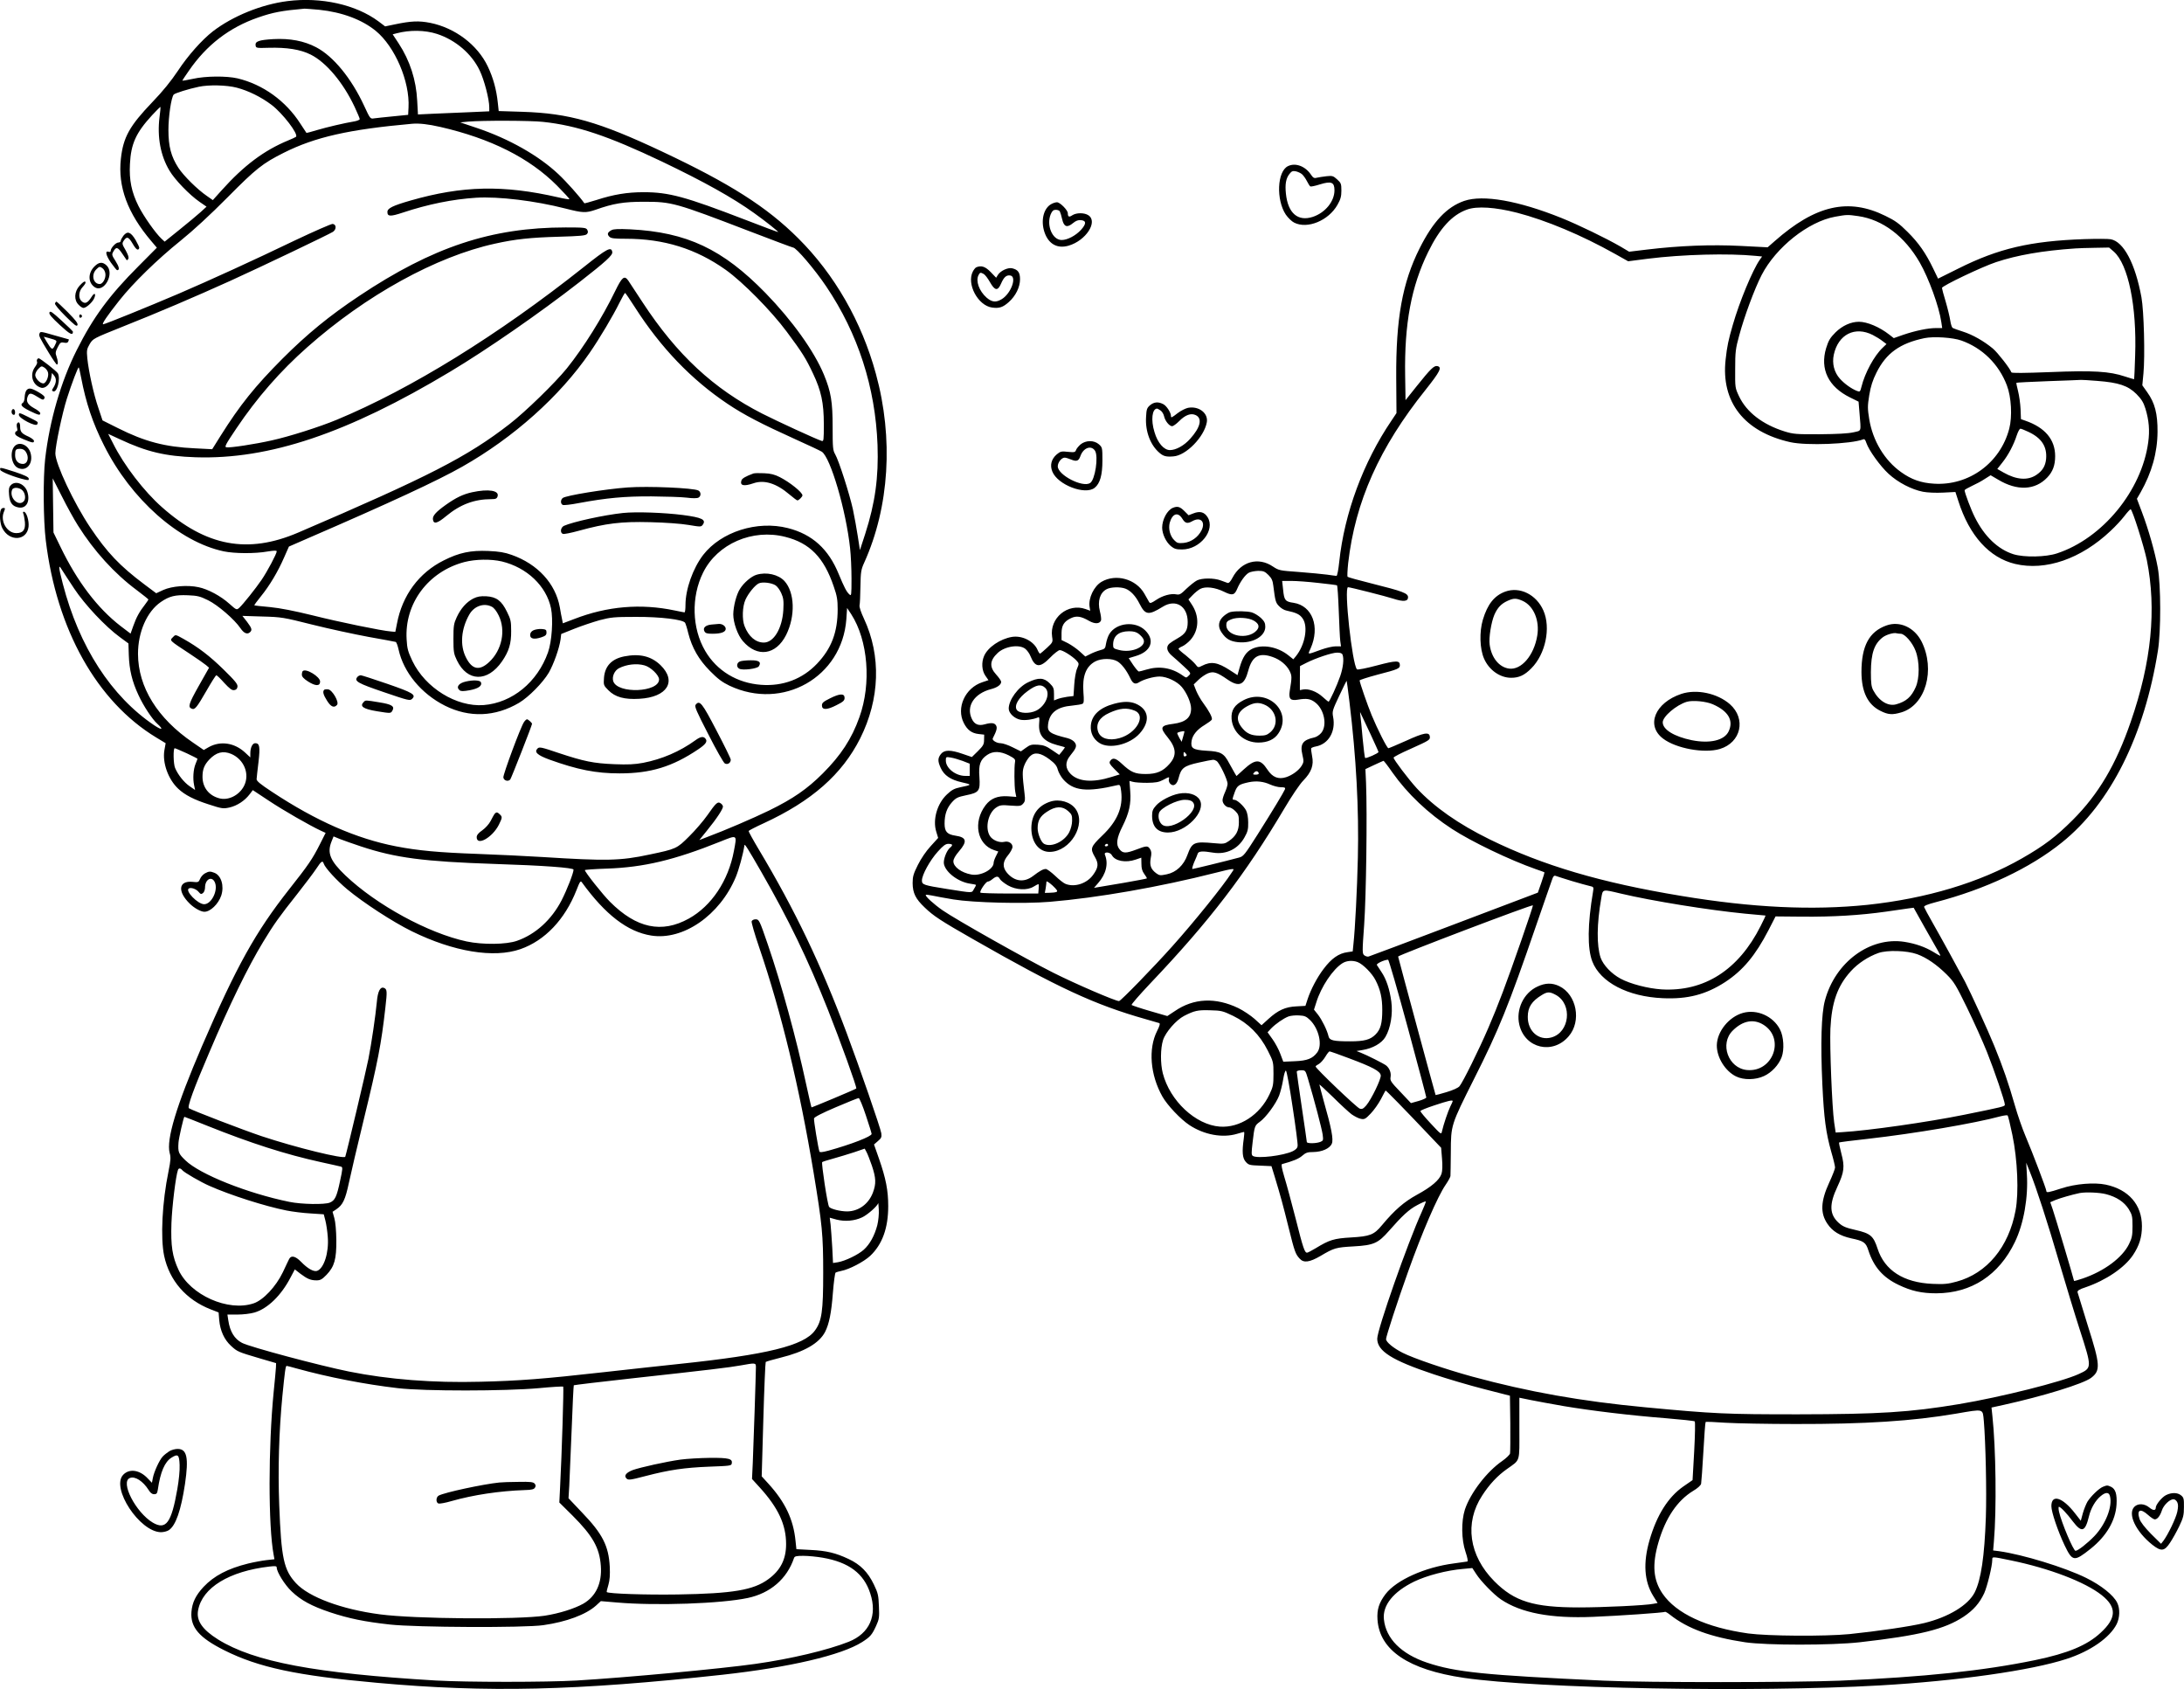
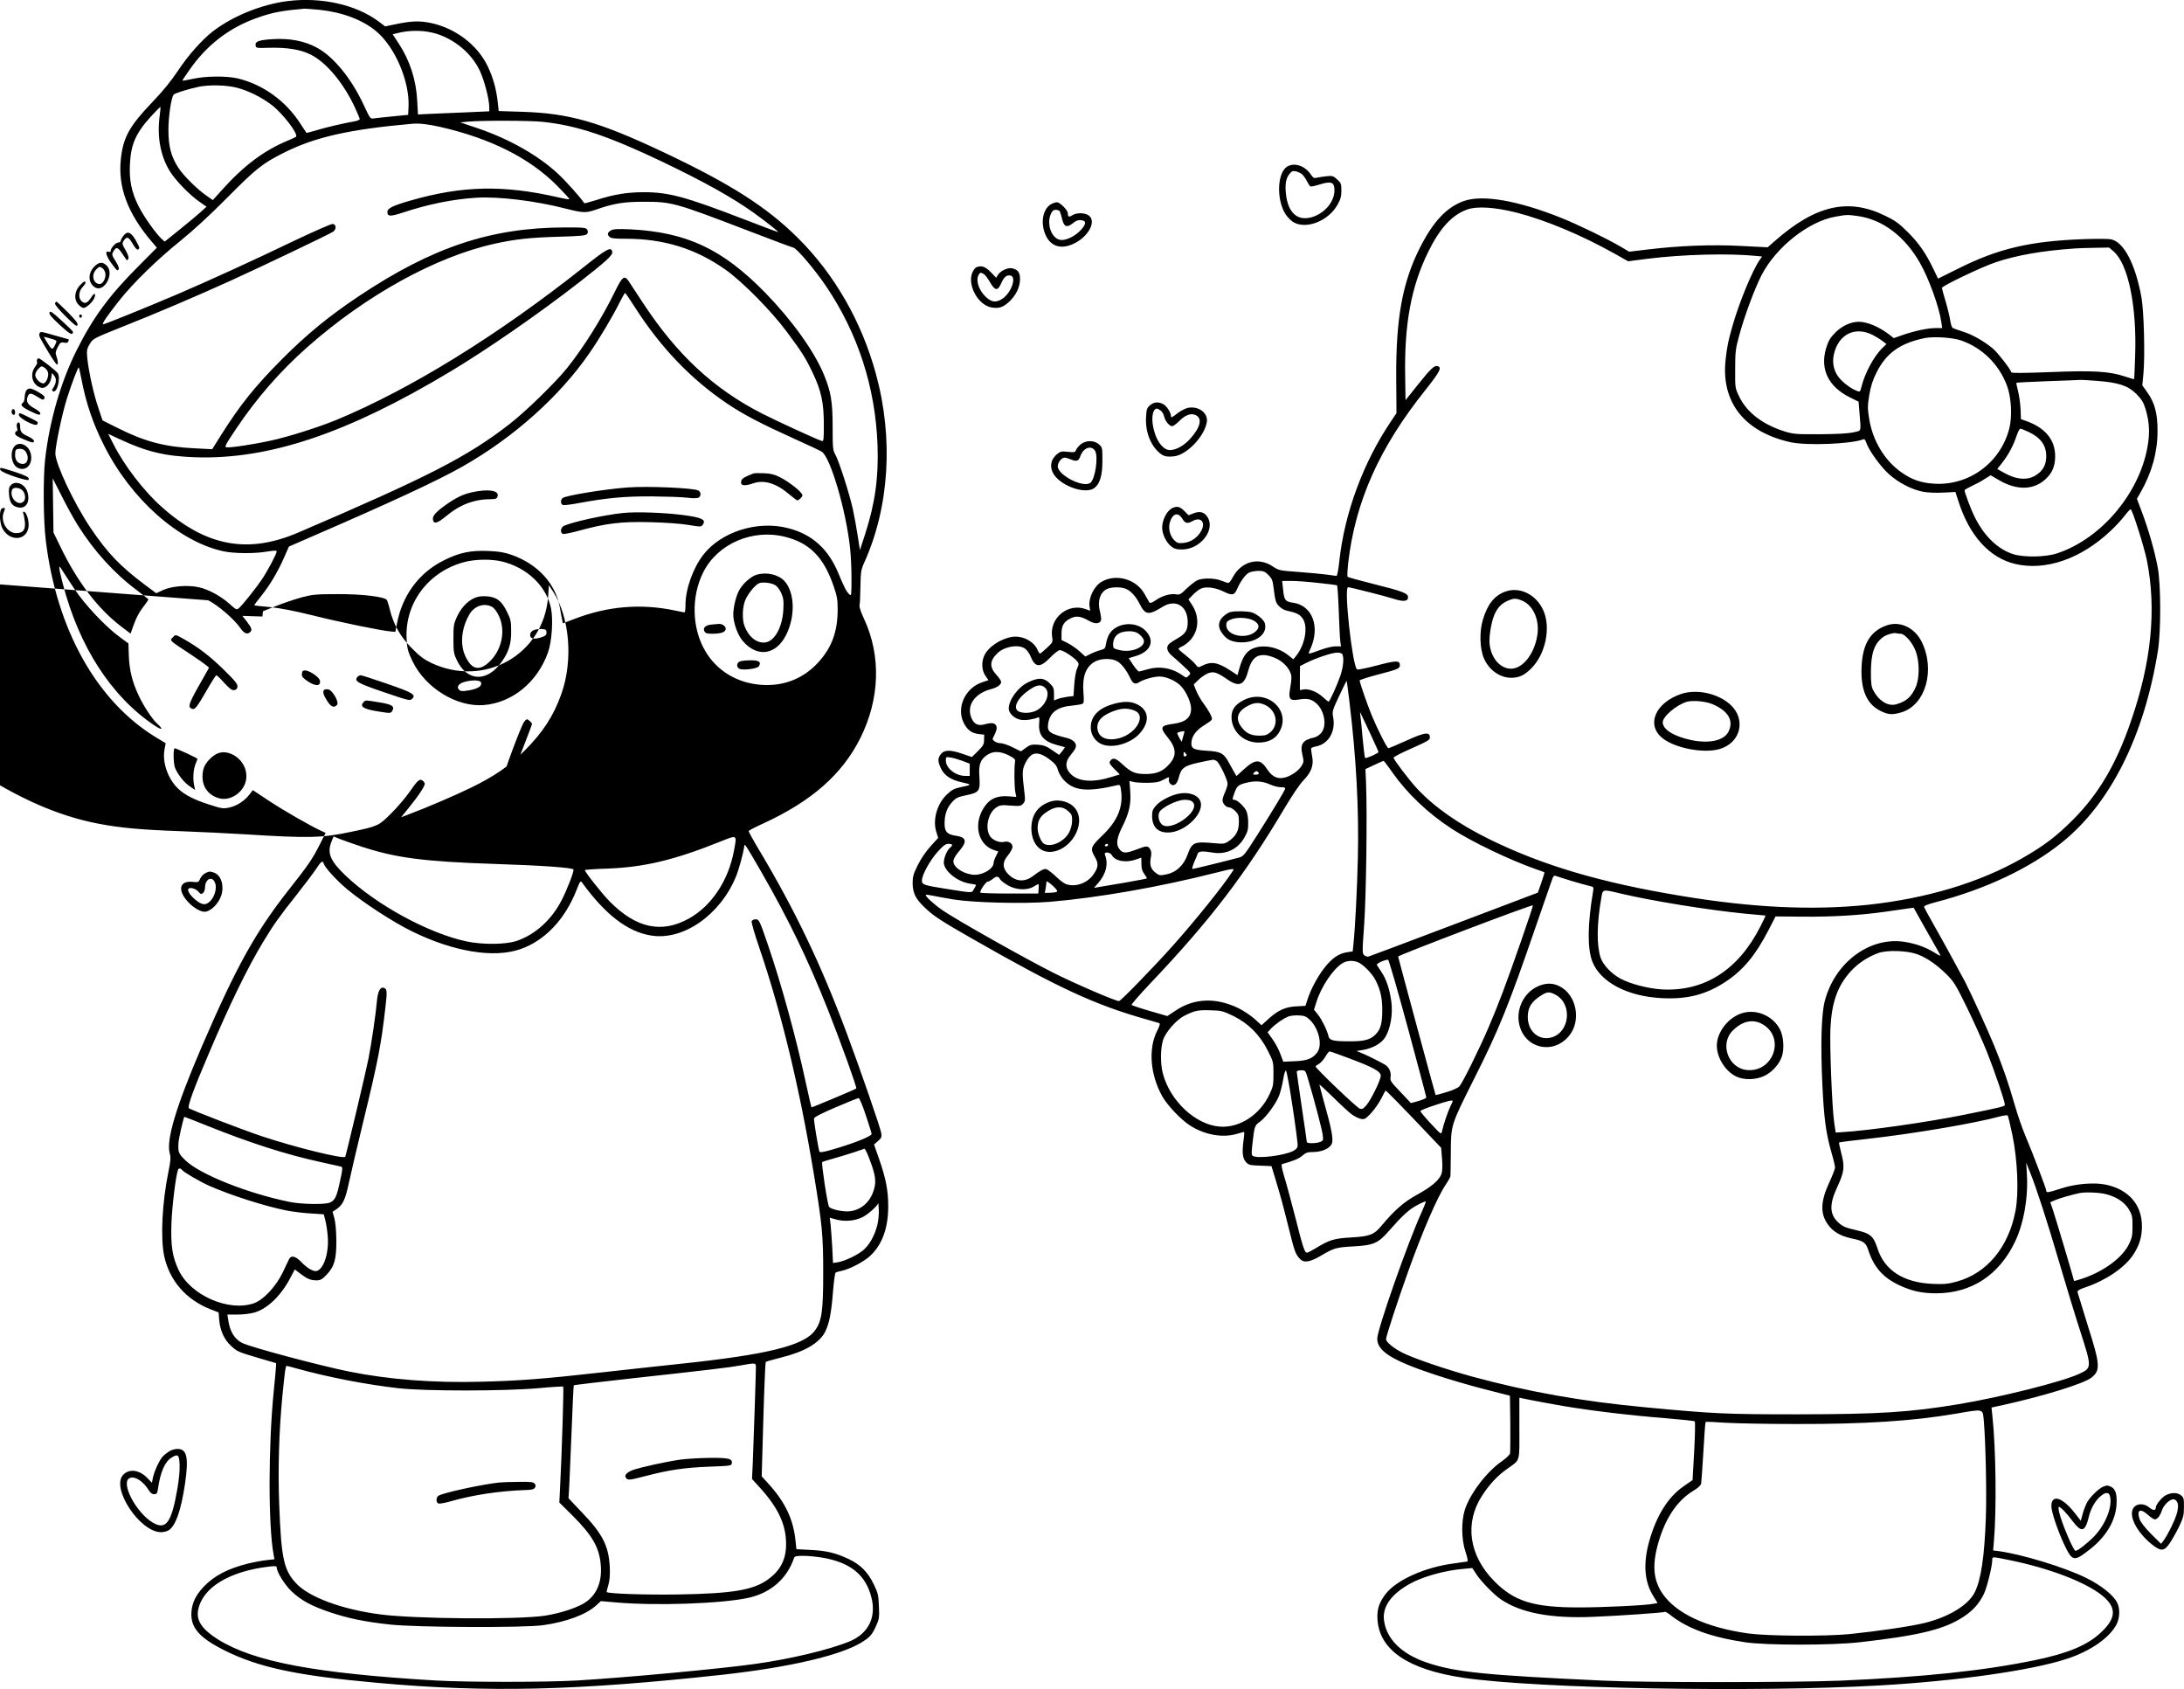
<svg xmlns="http://www.w3.org/2000/svg" version="1.0" viewBox="0 0 1736.46 1342.642" preserveAspectRatio="xMidYMid meet">
  <g transform="translate(-126.989,1684.787) scale(0.1,-0.1)" fill="#000000" stroke="none">
-     <path d="M3555 16839 c-206 -26 -434 -119 -591 -239 -90 -70 -200 -194 -281 -317 -53 -79 -118 -160 -201 -246 -182 -190 -232 -279 -251 -451 -25 -222 53 -433 242 -655 l44 -52 -146 -147 c-232 -232 -361 -407 -492 -669 -125 -249 -215 -559 -250 -863 -17 -150 -15 -487 5 -649 86 -708 406 -1279 877 -1565 l76 -46 -10 -56 c-17 -99 30 -231 110 -306 53 -50 128 -88 241 -124 107 -35 116 -36 167 -25 60 14 120 53 159 104 l26 34 127 -84 c116 -77 323 -196 415 -239 l37 -17 -46 -91 c-58 -115 -91 -164 -243 -356 -269 -341 -421 -615 -695 -1250 -204 -475 -284 -741 -256 -848 10 -34 8 -59 -9 -144 -51 -247 -65 -529 -35 -673 42 -197 174 -349 371 -426 l62 -24 5 -62 c8 -84 40 -154 93 -203 51 -47 56 -49 229 -100 l130 -38 -1 -33 c-1 -19 -9 -106 -18 -194 -43 -436 -44 -1069 0 -1299 l6 -33 -64 -7 c-34 -4 -100 -16 -145 -27 -162 -40 -272 -98 -355 -186 -62 -67 -90 -124 -96 -199 -9 -122 61 -204 260 -304 273 -137 577 -202 1213 -259 880 -80 1587 -63 2750 64 533 59 945 155 1110 260 64 41 78 57 111 129 24 53 26 66 22 154 -3 87 -7 106 -40 174 -47 98 -107 159 -201 203 -102 48 -175 66 -303 72 l-112 6 -7 66 c-17 172 -83 309 -216 455 l-53 58 13 451 c7 249 16 455 19 458 4 4 57 19 117 34 191 47 308 115 355 205 32 63 50 151 62 310 7 85 16 158 22 162 5 3 26 9 45 13 63 12 178 72 229 119 97 91 144 222 144 396 0 125 -19 221 -73 376 l-40 114 31 27 c27 23 31 31 27 62 -5 39 -176 532 -275 796 -204 545 -411 979 -699 1460 -46 77 -82 143 -81 147 2 4 55 32 119 61 382 176 624 389 768 675 157 313 168 657 30 952 -24 51 -38 93 -35 106 3 11 6 79 7 149 2 117 5 135 30 190 200 442 234 988 93 1501 -113 415 -329 791 -619 1079 -250 249 -543 435 -1083 689 -501 236 -737 303 -1107 315 l-190 6 -7 65 c-11 106 -37 200 -80 290 -82 172 -260 306 -457 346 -92 18 -153 15 -282 -12 l-77 -16 -53 40 c-179 133 -455 195 -724 161z m254 -69 c181 -19 339 -78 449 -168 152 -125 271 -402 260 -608 l-3 -59 -120 -12 c-66 -6 -134 -14 -151 -16 -30 -5 -31 -4 -79 100 -101 218 -244 393 -381 465 -97 51 -209 72 -341 65 -115 -7 -146 -18 -141 -50 3 -21 7 -22 103 -19 146 4 253 -13 335 -54 124 -62 259 -223 350 -417 22 -47 40 -90 40 -96 0 -5 -17 -13 -37 -17 -89 -15 -224 -47 -302 -70 -45 -14 -84 -24 -85 -22 -2 2 -23 35 -48 73 -116 181 -298 312 -500 360 -87 20 -254 19 -355 -4 -46 -10 -83 -16 -83 -14 0 3 23 38 52 79 140 204 321 343 548 422 120 42 191 55 371 71 9 0 62 -4 118 -9z m936 -192 c147 -48 276 -158 339 -291 36 -75 76 -227 76 -293 l0 -31 -157 -7 c-87 -3 -215 -9 -284 -12 l-126 -6 -6 108 c-8 166 -58 320 -147 456 l-48 73 31 8 c105 28 226 26 322 -5z m-1593 -427 c92 -24 192 -73 276 -136 88 -66 218 -235 195 -255 -4 -3 -33 -17 -63 -29 -191 -79 -351 -199 -527 -395 l-71 -79 -47 33 c-76 52 -185 160 -227 224 -58 90 -79 170 -79 301 0 106 22 257 42 281 9 11 118 45 199 62 80 17 221 14 302 -7z m-614 -236 c-19 -156 8 -304 79 -423 43 -73 159 -193 240 -249 l55 -38 -48 -44 c-27 -24 -102 -87 -167 -139 l-118 -95 -26 24 c-46 43 -141 177 -182 259 -55 110 -75 206 -68 334 8 161 48 249 177 389 34 37 64 66 66 65 1 -2 -2 -39 -8 -83z m3050 -36 c271 -29 515 -111 944 -315 334 -160 561 -286 734 -410 87 -62 194 -147 191 -151 -2 -1 -120 43 -262 98 -478 184 -607 219 -808 219 -130 0 -239 -18 -375 -62 -52 -16 -95 -28 -96 -26 -35 51 -144 173 -206 231 -157 148 -394 282 -650 368 l-131 44 63 6 c113 10 496 9 596 -2z m-818 -40 c401 -92 709 -246 929 -467 56 -57 101 -105 98 -108 -2 -2 -42 4 -88 15 -436 100 -763 93 -1174 -25 -143 -41 -185 -62 -185 -91 0 -37 23 -38 123 -5 199 66 395 106 582 118 179 11 469 -24 711 -86 137 -35 161 -36 238 -10 144 51 224 64 386 64 221 0 247 -7 841 -235 185 -71 340 -129 345 -129 24 0 173 -175 263 -309 253 -375 391 -803 408 -1261 9 -258 -19 -460 -98 -706 l-42 -129 -17 110 c-9 61 -27 157 -39 215 -27 122 -112 388 -141 437 -18 31 -20 52 -20 216 0 202 -13 280 -69 416 -78 188 -252 431 -465 650 -341 349 -625 483 -1076 506 -93 4 -131 3 -149 -7 -31 -17 -36 -32 -16 -52 13 -13 39 -16 132 -16 302 0 556 -79 793 -247 136 -97 363 -327 486 -493 124 -167 151 -210 208 -331 65 -137 86 -233 86 -403 0 -127 -1 -138 -17 -133 -38 11 -357 158 -473 217 -386 197 -678 468 -950 883 -55 83 -107 162 -115 175 -31 43 -49 29 -104 -84 -103 -212 -250 -447 -384 -614 -93 -115 -329 -345 -457 -444 -334 -259 -640 -416 -1680 -862 -400 -171 -730 -110 -1082 202 -142 125 -302 333 -388 505 l-40 78 93 -43 c214 -100 362 -135 602 -143 584 -19 1207 190 2025 681 291 174 711 465 1028 712 209 163 264 213 260 238 -7 47 -41 29 -228 -120 -679 -539 -1373 -968 -1963 -1213 -137 -57 -380 -134 -517 -164 -133 -30 -330 -60 -360 -55 -17 3 -7 22 79 150 164 244 348 455 564 646 466 413 1025 721 1492 823 161 36 287 49 505 55 176 5 217 9 227 22 9 10 9 20 2 33 -9 17 -24 19 -172 19 -590 0 -1057 -155 -1642 -545 -237 -158 -412 -301 -610 -499 -218 -219 -337 -367 -491 -612 l-67 -107 -136 7 c-239 11 -399 53 -614 161 l-122 61 -33 99 c-38 110 -77 290 -88 395 -6 63 -4 73 19 113 26 43 27 44 259 137 282 112 575 237 860 366 253 115 780 367 815 389 29 20 28 59 -2 63 -11 1 -146 -58 -300 -131 -330 -159 -677 -317 -923 -423 -241 -103 -588 -244 -602 -244 -14 0 33 69 129 190 109 138 302 326 486 474 104 84 235 205 375 346 226 228 278 269 445 353 251 126 519 186 1020 231 58 5 129 -3 225 -25z m1550 -1437 c206 -321 448 -572 734 -764 131 -88 270 -160 544 -284 101 -45 193 -89 206 -97 69 -46 193 -467 225 -769 6 -54 11 -161 11 -239 0 -135 -1 -141 -17 -126 -22 19 -42 59 -84 160 -81 200 -211 318 -405 367 -243 62 -530 -29 -673 -213 -82 -107 -141 -273 -141 -399 0 -32 -3 -58 -8 -58 -4 0 -39 7 -77 15 -271 57 -537 34 -800 -68 l-90 -34 -6 31 c-4 17 -12 60 -18 96 -34 189 -176 344 -383 417 -56 20 -99 27 -185 31 -141 6 -232 -13 -355 -75 -197 -98 -330 -278 -372 -503 l-13 -65 -34 3 c-71 5 -413 75 -623 128 -147 36 -258 58 -340 66 -67 6 -122 12 -124 14 -2 1 21 33 52 71 70 86 137 199 185 310 l38 86 149 65 c650 281 1036 460 1229 570 408 231 775 559 1013 905 79 114 187 296 238 400 21 42 41 77 44 76 3 0 39 -53 80 -117z m-4405 -556 c38 -200 92 -361 181 -537 215 -430 598 -769 953 -844 87 -18 249 -19 349 -1 50 8 72 9 72 1 0 -19 -75 -160 -120 -226 -49 -72 -147 -194 -178 -223 -21 -18 -22 -18 -78 32 -69 62 -169 116 -245 132 -87 19 -212 9 -281 -22 l-56 -26 -91 68 c-200 150 -299 255 -433 454 -131 195 -278 508 -278 590 0 60 55 319 91 433 39 123 90 256 95 250 3 -2 11 -39 19 -81z m-25 -1176 c127 -202 290 -382 468 -514 50 -38 92 -71 92 -74 0 -2 -13 -21 -28 -41 -43 -55 -68 -100 -92 -168 l-22 -62 -79 60 c-185 143 -345 354 -478 629 l-56 115 -3 215 -3 215 74 -145 c40 -80 97 -183 127 -230z m5624 -90 c195 -49 307 -164 385 -395 26 -74 31 -106 31 -180 0 -183 -49 -312 -164 -433 -116 -122 -271 -181 -445 -168 -191 14 -352 112 -444 269 -106 180 -113 430 -17 623 113 229 393 351 654 284z m-2255 -195 c200 -48 355 -195 392 -373 18 -90 7 -262 -24 -350 -84 -237 -284 -401 -512 -419 -216 -16 -463 136 -566 350 -35 74 -42 98 -46 171 -18 286 171 540 459 616 89 23 210 25 297 5z m-3400 -215 c85 -129 250 -304 364 -387 l68 -50 3 -94 c4 -115 26 -208 77 -317 39 -85 109 -191 149 -227 52 -47 40 -55 -22 -14 -343 230 -599 625 -729 1127 -35 135 -36 160 -8 112 12 -19 56 -87 98 -150z m1066 -94 c77 -38 209 -152 256 -221 27 -40 53 -52 74 -35 22 18 19 32 -21 85 l-37 47 159 -5 c153 -4 168 -7 399 -65 132 -33 332 -76 445 -97 113 -20 210 -38 216 -40 6 -2 16 -29 23 -61 40 -181 180 -351 369 -446 194 -97 399 -89 589 23 77 46 189 160 236 239 39 68 84 194 94 266 l5 42 105 42 c58 23 148 53 201 68 88 23 115 26 287 26 196 1 376 -21 392 -47 4 -7 16 -43 25 -82 30 -117 83 -210 173 -301 62 -63 97 -89 155 -117 424 -200 895 68 929 528 l6 90 33 -50 c134 -208 161 -551 65 -818 -61 -172 -147 -303 -292 -448 -123 -123 -236 -201 -426 -294 -123 -60 -353 -159 -493 -211 l-62 -24 59 73 c81 99 132 178 129 195 -2 8 -10 20 -20 25 -22 15 -36 2 -105 -97 -31 -44 -96 -120 -144 -167 -97 -97 -103 -100 -314 -144 -232 -50 -342 -52 -850 -20 -126 8 -361 19 -520 25 -306 11 -471 26 -646 60 -315 61 -635 201 -986 433 -93 61 -123 86 -123 101 1 12 7 73 15 136 14 122 9 150 -26 150 -22 0 -39 -35 -39 -82 l0 -31 -43 40 c-84 77 -195 93 -287 42 l-40 -23 -86 59 c-282 192 -436 440 -437 705 0 174 71 336 181 412 68 47 115 58 215 54 77 -3 97 -8 162 -40z m-171 -1216 c47 -22 86 -42 86 -44 0 -2 -7 -20 -15 -40 -18 -43 -23 -116 -12 -169 l8 -39 -45 31 c-44 31 -90 88 -114 144 -14 32 -16 157 -3 157 4 0 47 -18 95 -40z m354 -5 c103 -44 150 -161 102 -255 -38 -74 -125 -118 -197 -98 -83 22 -133 87 -133 171 0 59 14 94 53 136 56 59 109 73 175 46z m3997 -772 c-44 -236 -178 -437 -358 -537 -216 -120 -417 -77 -627 133 -59 59 -200 237 -200 252 0 3 78 9 173 12 296 10 538 68 902 214 140 56 135 59 110 -74z m-2964 36 c275 -91 498 -120 1064 -139 382 -12 625 -30 625 -45 0 -27 -52 -160 -95 -244 -80 -155 -208 -271 -355 -322 -85 -30 -272 -32 -400 -5 -304 65 -717 290 -964 525 -121 116 -147 178 -110 270 l16 40 51 -21 c29 -11 104 -38 168 -59z m3180 -199 c219 -381 372 -697 532 -1100 96 -242 232 -618 225 -625 -7 -7 -353 -152 -356 -150 -2 2 -21 86 -43 186 -79 367 -196 793 -304 1108 -67 195 -70 201 -98 201 -14 0 -28 -7 -31 -16 -3 -8 24 -102 60 -207 177 -519 320 -1112 433 -1792 68 -413 76 -490 76 -795 0 -307 -11 -384 -66 -459 -87 -120 -378 -192 -1084 -266 -132 -14 -400 -43 -595 -65 -479 -54 -678 -69 -980 -76 -377 -10 -731 18 -1045 81 -237 48 -788 195 -851 228 -60 31 -96 90 -109 179 l-7 46 79 0 c45 0 104 7 135 16 105 30 214 136 288 279 l34 64 45 -35 c55 -41 81 -52 128 -52 30 0 44 8 79 44 63 66 79 124 78 276 -1 74 -7 145 -16 175 l-14 50 30 20 c52 35 71 76 100 211 15 71 67 293 116 494 115 472 141 607 174 899 15 131 14 146 -12 156 -29 11 -49 -28 -56 -112 -10 -107 -42 -327 -67 -453 -17 -89 -172 -742 -184 -777 -7 -22 -391 72 -665 163 -149 50 -547 203 -578 222 -15 10 39 158 161 442 164 386 307 679 429 880 86 142 126 198 271 381 62 79 131 170 152 202 40 61 50 67 59 39 11 -33 102 -133 186 -203 127 -106 365 -261 514 -334 332 -163 652 -216 864 -142 194 68 353 235 445 468 28 72 33 78 44 62 186 -256 362 -392 550 -422 254 -41 546 161 673 465 25 61 58 180 69 254 2 12 29 -31 132 -210z m833 -1938 c25 -75 46 -142 46 -148 0 -20 -162 -83 -343 -133 -49 -13 -70 -15 -72 -7 -10 28 -46 249 -43 263 2 11 65 43 173 89 94 40 175 73 182 73 6 1 32 -61 57 -137z m-5237 -83 c347 -139 625 -228 903 -289 80 -17 152 -34 161 -36 15 -4 14 -16 -8 -117 -26 -123 -40 -152 -81 -169 -41 -17 -225 -14 -322 6 -333 68 -712 219 -826 330 -55 53 -60 65 -55 141 2 34 41 205 47 205 2 0 84 -32 181 -71z m5285 -317 c33 -99 35 -143 8 -215 -34 -90 -113 -148 -204 -149 -55 0 -131 19 -144 36 -13 16 -63 349 -55 356 5 4 44 16 88 28 44 12 118 35 165 50 l85 29 14 -26 c8 -14 27 -63 43 -109z m-5482 -37 c15 -18 146 -94 215 -124 164 -73 442 -162 614 -196 46 -9 131 -20 189 -23 l106 -7 13 -50 c7 -27 16 -86 19 -130 10 -125 -31 -252 -86 -270 -27 -8 -75 19 -126 72 -45 46 -79 54 -95 23 -4 -8 -27 -55 -50 -105 -55 -115 -157 -223 -233 -248 -202 -68 -503 66 -596 265 -50 107 -63 190 -57 373 5 133 34 373 52 423 6 16 20 15 35 -3z m5525 -437 c-22 -83 -59 -151 -108 -195 -45 -40 -147 -89 -205 -99 l-39 -6 -6 123 c-4 68 -10 149 -13 180 l-7 57 54 -15 c66 -17 143 -11 204 18 44 21 123 91 127 113 1 6 3 -17 5 -51 2 -36 -3 -88 -12 -125z m-965 -1127 c0 -49 -19 -627 -25 -763 l-6 -127 62 -68 c147 -162 209 -295 209 -450 0 -120 -44 -208 -142 -279 -117 -86 -281 -114 -718 -121 -257 -4 -552 6 -566 19 -2 2 4 28 13 57 11 38 14 80 11 145 -9 165 -57 261 -221 431 l-107 113 6 98 c3 55 11 256 19 447 7 192 15 350 17 353 3 2 207 27 454 54 620 68 787 88 874 104 116 21 120 21 120 -13z m-3650 -12 c249 -69 544 -126 803 -156 214 -25 852 -24 1121 0 104 10 191 15 194 12 5 -5 -11 -532 -25 -800 l-6 -121 105 -104 c161 -161 215 -257 225 -400 10 -137 -39 -242 -139 -300 -71 -40 -192 -78 -308 -96 -217 -32 -1032 -26 -1310 11 -304 40 -565 137 -667 248 -97 105 -117 198 -133 620 -11 285 -2 586 25 867 19 192 25 240 34 240 3 0 40 -9 81 -21z m4182 -1504 c207 -36 326 -125 377 -283 58 -175 -5 -319 -171 -385 -166 -66 -459 -136 -743 -176 -268 -38 -1017 -108 -1420 -132 -243 -14 -874 -14 -1120 0 -958 57 -1444 148 -1731 326 -126 79 -175 150 -159 233 33 179 247 310 568 347 46 5 57 4 57 -8 0 -35 64 -138 118 -189 75 -72 161 -118 307 -167 148 -49 274 -75 475 -97 206 -23 1071 -27 1220 -5 183 26 339 84 419 156 l38 35 129 -11 c313 -27 827 -9 1039 36 180 38 312 152 368 318 5 14 19 17 75 17 38 0 108 -7 154 -15z M7260 13084 c-60 -22 -90 -39 -95 -55 -14 -42 19 -49 95 -23 86 30 183 0 288 -90 30 -25 57 -46 62 -46 11 0 40 29 40 40 0 24 -101 105 -180 145 -41 21 -73 29 -125 31 -38 2 -77 1 -85 -2z M6260 12973 c-179 -13 -492 -64 -516 -84 -19 -15 -18 -48 1 -55 8 -4 66 3 128 15 221 41 364 54 577 53 113 -1 239 -5 280 -10 44 -6 82 -6 93 0 22 11 22 45 -1 57 -38 20 -399 36 -562 24z M5024 12935 c-72 -16 -127 -42 -209 -100 -80 -57 -107 -88 -103 -116 5 -40 34 -33 105 26 112 93 224 135 360 135 34 0 43 4 49 22 15 47 -72 61 -202 33z M6223 12770 c-151 -16 -397 -70 -469 -102 -27 -13 -33 -55 -9 -64 8 -4 66 8 128 25 215 59 336 74 567 68 123 -3 245 -12 304 -22 96 -16 100 -16 113 1 30 41 -6 58 -158 78 -148 19 -372 27 -476 16z M7285 12279 c-41 -12 -101 -63 -132 -113 -28 -44 -52 -136 -53 -202 0 -66 35 -165 76 -212 114 -133 263 -112 344 48 75 150 69 339 -13 429 -48 52 -143 74 -222 50z m151 -84 c14 -9 35 -37 46 -63 17 -38 20 -60 16 -134 -9 -146 -76 -258 -155 -258 -65 0 -121 48 -153 130 -21 52 -18 156 7 211 23 51 77 117 107 130 30 13 101 4 132 -16z M6925 11883 c-47 -5 -69 -27 -54 -54 8 -15 21 -19 64 -19 69 0 105 14 105 39 0 22 -29 42 -57 39 -10 -1 -36 -3 -58 -5z M7153 11590 c-27 -11 -30 -45 -5 -58 27 -15 143 0 155 19 22 34 2 49 -65 48 -35 0 -73 -4 -85 -9z M5033 12090 c-54 -28 -99 -78 -132 -149 -23 -50 -26 -68 -26 -171 0 -105 3 -120 28 -172 83 -171 243 -174 358 -8 55 80 74 141 73 241 0 77 -3 93 -33 153 -43 89 -84 119 -165 124 -47 2 -70 -2 -103 -18z m147 -65 c18 -9 38 -35 55 -70 58 -118 26 -275 -76 -370 -77 -72 -136 -60 -184 36 -50 97 -39 228 27 343 39 67 116 93 178 61z M5510 11837 c-16 -8 -25 -21 -25 -37 0 -31 32 -37 90 -18 32 11 40 18 40 38 0 22 -5 25 -40 28 -22 1 -51 -4 -65 -11z M4973 11430 c-57 -13 -79 -44 -49 -69 11 -9 30 -9 80 0 69 13 101 35 90 63 -7 17 -62 20 -121 6z M2646 11784 c-29 -29 -36 -22 134 -134 58 -38 116 -79 129 -90 l23 -20 -82 -145 c-80 -142 -88 -169 -55 -181 24 -10 40 10 116 142 39 68 74 124 79 124 5 0 33 -27 63 -61 43 -46 61 -60 79 -57 16 2 24 11 26 27 3 20 -18 46 -110 136 -109 107 -200 177 -319 244 -65 36 -63 36 -83 15z M6233 11630 c-100 -20 -154 -77 -161 -171 -4 -57 -3 -60 35 -98 54 -55 128 -75 246 -68 222 12 301 139 168 268 -74 71 -165 93 -288 69z m160 -71 c50 -13 117 -78 117 -112 0 -103 -329 -117 -364 -15 -12 36 9 85 45 104 61 31 140 40 202 23z M3677 11513 c-4 -3 -7 -16 -7 -29 0 -15 14 -31 50 -54 58 -37 95 -38 95 0 0 39 -114 108 -138 83z M4111 11466 c-27 -33 4 -50 213 -121 196 -67 206 -69 223 -52 33 32 5 49 -198 119 -107 37 -201 67 -210 68 -9 0 -22 -6 -28 -14z M3847 11364 c-13 -14 -7 -39 23 -86 31 -50 57 -60 80 -33 18 22 -38 119 -71 123 -14 2 -28 0 -32 -4z M7870 11297 c-54 -27 -65 -36 -65 -57 0 -37 39 -37 115 2 54 27 65 37 65 58 0 37 -37 36 -115 -3z M4162 11268 c-35 -35 -4 -56 105 -74 112 -18 110 -18 124 7 17 33 -6 48 -107 64 -109 18 -107 18 -122 3z M6801 11246 c-11 -13 6 -52 101 -236 62 -122 121 -226 131 -231 22 -12 47 4 47 30 0 9 -51 113 -113 231 -115 221 -134 245 -166 206z M5436 11108 c-28 -42 -167 -418 -164 -440 3 -26 39 -36 55 -16 9 12 173 430 173 442 0 8 -31 36 -40 36 -5 0 -16 -10 -24 -22z M6800 10964 c-126 -91 -267 -151 -416 -180 -69 -13 -121 -15 -229 -11 -167 7 -241 22 -443 89 -138 47 -154 50 -168 36 -29 -28 -2 -53 93 -88 225 -81 371 -110 559 -110 247 0 420 53 625 191 61 41 76 63 58 85 -16 20 -39 17 -79 -12z M5202 10378 c-5 -7 -19 -32 -31 -56 -13 -25 -41 -56 -66 -74 -32 -22 -45 -39 -45 -55 0 -73 124 -4 176 98 28 57 29 63 8 83 -19 19 -28 20 -42 4z M6680 5245 c-114 -16 -317 -61 -379 -83 -54 -21 -72 -45 -50 -67 14 -14 28 -13 150 19 192 50 310 67 509 75 162 6 175 7 178 25 8 38 -23 46 -172 45 -78 -1 -184 -7 -236 -14z M5240 5063 c-128 -13 -436 -79 -482 -104 -22 -12 -24 -55 -2 -63 8 -3 55 5 102 19 177 50 382 81 586 88 52 1 72 6 79 19 8 12 7 21 -2 32 -11 13 -34 16 -130 14 -64 0 -132 -3 -151 -5z M11510 15527 c-86 -42 -95 -267 -17 -385 18 -26 48 -55 67 -64 105 -53 273 16 344 142 25 44 31 67 31 113 0 54 -3 61 -34 89 -31 28 -38 30 -85 25 -28 -3 -63 -9 -77 -12 -21 -6 -29 -1 -49 29 -45 64 -122 92 -180 63z m113 -65 c10 -9 28 -34 38 -54 10 -20 22 -39 27 -42 4 -3 39 4 76 16 91 28 116 18 116 -47 0 -88 -73 -178 -172 -211 -119 -39 -198 29 -214 184 -8 75 0 122 28 157 17 22 26 26 51 21 17 -4 39 -14 50 -24z M12912 15251 c-139 -48 -248 -164 -355 -377 -137 -273 -189 -560 -186 -1030 l2 -280 -40 -60 c-224 -330 -374 -736 -415 -1121 -7 -66 -16 -113 -22 -113 -6 0 -40 5 -76 10 -35 5 -136 14 -223 21 -153 11 -159 12 -206 43 -116 79 -254 41 -322 -89 -16 -31 -29 -44 -39 -41 -8 3 -33 12 -55 20 -53 20 -148 20 -188 0 -18 -9 -55 -39 -84 -66 -44 -44 -56 -50 -80 -45 -43 9 -111 -10 -162 -45 -36 -24 -47 -28 -54 -17 -4 8 -22 38 -38 67 -66 117 -226 162 -341 95 -60 -35 -106 -130 -95 -199 l5 -31 -36 13 c-142 51 -289 -71 -267 -220 7 -42 5 -45 -40 -87 -26 -24 -51 -45 -55 -47 -4 -1 -13 11 -20 28 -29 70 -122 118 -204 105 -94 -16 -192 -82 -222 -152 -22 -51 -18 -115 10 -156 l25 -36 -48 -16 c-138 -45 -210 -204 -148 -325 28 -55 63 -81 118 -87 l44 -5 -1 -42 c0 -35 -7 -47 -49 -89 l-48 -47 -73 25 c-97 34 -146 33 -173 -1 -26 -33 -26 -57 -2 -110 27 -60 79 -95 169 -115 82 -18 81 -20 -12 -39 -48 -10 -69 -21 -107 -57 -78 -73 -115 -201 -85 -297 l15 -49 -60 -66 c-36 -39 -76 -98 -101 -148 -36 -72 -42 -93 -42 -146 1 -78 23 -124 96 -193 69 -67 129 -106 383 -251 677 -387 968 -522 1375 -637 52 -15 100 -29 107 -31 8 -3 3 -23 -17 -62 -72 -142 -55 -350 42 -522 40 -70 144 -180 215 -227 117 -77 263 -104 379 -69 27 8 52 15 55 15 3 0 2 -24 -2 -52 -15 -106 -11 -155 15 -185 23 -26 30 -28 115 -31 l90 -4 25 -81 c49 -162 66 -225 111 -406 48 -194 55 -212 88 -248 32 -36 78 -30 166 21 108 64 122 68 263 76 160 9 195 25 281 123 107 122 160 171 225 205 35 19 65 32 68 29 2 -2 -12 -39 -32 -83 -111 -243 -354 -935 -354 -1008 0 -98 117 -172 447 -282 107 -36 287 -89 401 -118 l207 -53 3 -219 c1 -120 0 -228 -2 -240 -3 -11 -31 -38 -61 -59 -123 -84 -254 -255 -298 -387 -30 -94 -28 -239 5 -336 16 -48 21 -75 14 -77 -6 -1 -54 -8 -106 -15 -231 -30 -458 -132 -544 -244 -52 -69 -69 -122 -64 -202 16 -244 245 -399 688 -464 585 -85 2308 -117 3305 -60 614 35 1207 119 1487 211 188 61 342 168 397 276 25 51 28 121 5 169 -28 60 -128 140 -248 199 -171 84 -501 185 -691 212 l-48 6 6 71 c22 255 16 740 -12 998 l-7 67 96 21 c317 70 634 168 696 215 76 58 73 103 -26 414 -43 138 -80 259 -82 267 -2 12 14 23 64 39 163 56 310 156 377 256 50 75 71 142 71 230 0 170 -106 292 -288 330 -92 19 -240 7 -353 -30 -105 -34 -119 -36 -119 -20 0 15 -110 305 -165 434 -26 61 -64 171 -85 245 -51 178 -95 305 -164 474 -49 121 -188 424 -233 511 -50 94 -194 357 -253 460 -38 66 -70 126 -72 133 -2 9 27 21 92 38 395 103 750 270 1004 475 386 310 655 848 763 1524 25 157 24 521 -1 660 -23 125 -73 302 -126 442 l-40 106 30 52 c88 155 133 315 134 480 1 144 -21 230 -82 315 l-39 55 9 95 c13 136 4 496 -16 605 -49 267 -141 442 -244 461 -20 4 -115 4 -211 1 -428 -15 -681 -74 -999 -233 l-163 -81 -39 81 c-59 122 -115 203 -204 291 -66 66 -99 90 -176 127 -294 145 -556 85 -880 -201 l-56 -49 -214 11 c-235 12 -488 2 -746 -29 l-141 -17 -69 41 c-118 68 -333 172 -469 227 -343 138 -624 187 -773 136z m419 -94 c234 -61 513 -178 779 -327 l105 -59 155 20 c279 35 643 44 858 23 l52 -5 -19 -27 c-56 -80 -161 -332 -214 -517 -35 -121 -45 -166 -57 -275 -38 -338 148 -575 514 -657 130 -29 481 -15 579 22 11 5 18 -3 26 -28 20 -59 109 -183 176 -245 76 -70 183 -125 273 -143 36 -7 104 -10 161 -7 l98 5 23 -71 c88 -277 247 -452 452 -501 242 -57 523 40 758 262 38 35 87 88 110 118 23 30 46 55 50 55 13 0 107 -297 129 -405 78 -389 37 -810 -128 -1285 -117 -340 -257 -576 -461 -780 -131 -131 -228 -205 -403 -305 -337 -193 -760 -320 -1230 -370 -437 -45 -914 -23 -1479 71 -638 105 -1101 242 -1523 449 -249 122 -441 257 -581 407 -65 71 -184 228 -184 243 0 6 60 37 133 69 153 69 159 72 155 100 -5 37 -47 30 -187 -34 -74 -33 -138 -60 -142 -60 -11 0 -87 151 -133 262 -34 82 -96 262 -96 277 0 4 64 25 143 46 163 42 177 49 177 75 0 39 -28 39 -183 -2 -82 -22 -153 -36 -158 -31 -38 38 -105 653 -71 653 17 0 301 -72 359 -91 80 -26 118 -23 118 11 0 32 -40 47 -287 109 -104 26 -191 50 -194 54 -3 3 -1 52 5 109 56 488 248 919 616 1378 115 145 133 180 92 188 -25 5 -53 -22 -161 -157 l-91 -114 -3 194 c-7 414 49 711 183 984 92 188 190 295 309 337 79 29 225 19 397 -25z m2713 -27 c195 -28 370 -161 490 -370 71 -124 153 -348 171 -473 l7 -47 -50 0 c-63 0 -164 -21 -261 -54 l-74 -26 -36 28 c-78 61 -176 102 -241 102 -64 0 -132 -31 -186 -84 -44 -44 -56 -65 -75 -126 -50 -167 18 -307 191 -392 l67 -33 7 -85 c13 -162 19 -143 -49 -159 -40 -9 -129 -14 -265 -15 -189 -1 -211 1 -280 22 -176 55 -303 153 -363 279 -32 68 -32 69 -31 218 0 135 3 161 32 266 40 150 122 371 178 480 114 221 371 425 584 464 94 17 100 17 184 5z m2032 -282 c115 -101 184 -434 170 -827 -3 -101 -7 -185 -8 -187 -2 -1 -34 8 -73 21 -122 41 -251 49 -594 35 -210 -8 -306 -9 -309 -2 -10 30 -108 156 -147 189 -71 59 -162 111 -239 135 -39 12 -76 26 -82 30 -6 5 -14 31 -18 58 -4 27 -20 94 -36 149 -17 55 -30 105 -30 110 0 16 318 168 430 205 168 56 369 91 630 109 25 2 95 4 157 5 l112 2 37 -32z m-1916 -663 c25 -13 60 -34 77 -48 l32 -24 -30 -29 c-68 -64 -142 -201 -169 -311 -10 -39 -12 -42 -35 -33 -44 17 -99 56 -136 97 -46 51 -64 121 -49 191 35 162 168 229 310 157z m704 -44 c167 -59 298 -188 362 -356 36 -93 44 -249 19 -345 -71 -272 -321 -455 -599 -437 -102 6 -179 33 -261 92 -131 93 -225 249 -253 420 -14 86 -14 104 0 192 12 71 27 118 57 178 77 155 186 234 382 275 73 15 226 5 293 -19z m1081 -321 c171 -13 244 -38 311 -104 41 -42 56 -66 72 -117 28 -92 35 -173 22 -267 -52 -385 -364 -764 -725 -883 -90 -30 -260 -33 -346 -7 -124 39 -232 142 -308 295 -30 59 -81 195 -81 214 0 4 26 19 58 34 31 14 78 39 103 56 l46 29 58 -34 c152 -92 295 -86 392 16 44 46 63 97 63 170 0 132 -81 228 -238 282 l-34 12 -3 80 c-2 43 -11 108 -20 143 -9 35 -15 65 -13 66 2 2 116 8 253 13 138 5 255 9 260 10 6 1 64 -3 130 -8z m-550 -404 c107 -49 152 -118 143 -217 -6 -56 -28 -93 -77 -126 -68 -46 -158 -40 -260 18 l-51 29 41 52 c47 59 90 141 114 216 10 29 22 52 29 52 6 0 34 -11 61 -24z m-6040 -1139 c26 -26 34 -44 39 -87 15 -121 19 -134 46 -161 15 -16 40 -31 56 -34 83 -18 109 -31 132 -65 44 -65 18 -209 -55 -299 l-20 -24 -40 32 c-85 68 -207 90 -288 51 -47 -23 -75 -65 -100 -152 l-16 -57 -60 39 c-100 65 -151 72 -223 35 -29 -15 -31 -15 -52 13 -13 16 -48 48 -78 72 -31 23 -56 46 -56 50 0 4 13 13 30 20 16 7 45 29 64 50 70 78 74 191 10 285 l-25 38 33 34 c18 19 46 42 62 50 41 21 117 12 188 -23 65 -32 83 -28 104 22 24 57 65 114 93 129 14 8 48 14 75 15 41 0 53 -5 81 -33z m397 -63 c78 -8 145 -17 148 -19 4 -3 10 -93 14 -202 4 -109 9 -217 12 -240 l6 -43 -43 0 c-24 0 -75 -12 -114 -26 -117 -42 -108 -43 -85 9 77 173 14 340 -135 363 -66 9 -75 20 -83 102 l-8 72 73 0 c41 0 138 -7 215 -16z m-1535 -45 c42 -16 82 -58 114 -122 45 -89 71 -92 184 -22 103 64 198 5 198 -122 0 -65 -18 -94 -80 -129 -27 -15 -56 -34 -65 -42 -29 -25 -22 -61 19 -96 20 -17 63 -55 95 -85 58 -54 59 -55 39 -74 -19 -19 -19 -19 -49 2 -86 61 -186 77 -288 46 -27 -8 -54 -15 -59 -15 -6 0 -26 24 -46 53 l-35 53 56 17 c122 36 155 124 76 203 -78 78 -230 63 -286 -28 -11 -18 -22 -52 -26 -75 -6 -40 -9 -44 -48 -54 -22 -6 -58 -20 -79 -31 l-38 -19 -44 40 c-24 22 -66 51 -94 66 l-51 25 0 54 c0 62 20 94 75 120 43 21 81 15 143 -21 47 -27 85 -25 96 3 3 9 -1 42 -9 73 -20 80 0 147 53 175 32 18 109 20 149 5z m107 -360 c14 -11 31 -29 36 -40 32 -59 -89 -115 -193 -88 -44 11 -47 14 -47 43 1 69 44 105 126 106 37 0 59 -6 78 -21z m-902 -119 c14 -11 33 -37 41 -58 37 -92 76 -95 156 -12 32 33 67 60 77 60 24 0 100 -48 132 -82 22 -24 22 -26 6 -64 -10 -21 -20 -79 -23 -129 l-6 -90 -50 -6 c-27 -4 -62 -12 -77 -18 l-28 -11 0 51 c0 45 -4 55 -34 85 -46 46 -89 48 -172 8 -79 -37 -154 -140 -154 -209 0 -37 47 -81 96 -89 36 -6 95 2 135 18 13 6 15 -1 11 -47 -7 -93 35 -143 143 -172 32 -8 59 -16 61 -17 1 -2 -8 -16 -21 -32 l-24 -29 -56 38 c-45 31 -67 40 -113 43 -50 3 -62 0 -96 -25 l-39 -28 -65 32 c-35 18 -79 33 -97 33 -32 0 -69 24 -62 38 31 61 37 83 27 102 -12 22 -37 25 -91 10 -49 -14 -82 0 -102 43 -48 100 18 202 153 237 50 13 80 35 80 58 0 8 -18 34 -40 58 -55 60 -51 112 12 171 57 54 173 71 220 33z m2522 -46 c13 -33 5 -103 -18 -170 -26 -76 -85 -204 -93 -204 -3 0 -25 18 -48 39 -46 42 -111 66 -154 58 l-26 -5 0 95 1 96 49 25 c75 38 205 82 246 82 25 0 39 -5 43 -16z m-555 -19 c58 -20 109 -62 133 -108 20 -41 21 -49 2 -164 -9 -61 6 -77 65 -67 71 12 100 7 138 -22 72 -55 97 -183 48 -242 -14 -17 -40 -34 -58 -37 -90 -20 -112 -52 -92 -137 12 -51 11 -59 -5 -86 -23 -38 -75 -76 -124 -92 -62 -20 -109 -1 -149 60 -57 87 -95 87 -190 0 l-56 -51 -14 23 c-8 13 -27 47 -43 77 -43 82 -67 95 -181 101 -109 7 -128 19 -119 78 7 47 44 91 104 127 28 17 54 36 57 43 6 16 -23 70 -69 132 -19 25 -43 68 -55 96 l-20 51 37 36 c20 20 54 43 75 52 44 18 72 10 157 -49 92 -63 134 -45 165 72 31 115 87 145 194 107z m-1234 -35 c34 -21 72 -71 101 -132 20 -44 39 -53 68 -35 37 24 118 47 166 47 57 0 139 -39 176 -83 40 -47 74 -126 74 -172 0 -71 -43 -108 -141 -121 -104 -13 -110 -29 -44 -109 68 -84 72 -144 13 -210 -51 -58 -101 -80 -188 -80 -87 0 -118 14 -191 82 -49 46 -73 51 -93 21 -9 -15 -3 -25 33 -62 l44 -44 -68 -21 c-147 -46 -261 -37 -322 24 -44 44 -46 95 -5 145 49 60 56 78 38 105 -10 15 -33 28 -58 35 -142 35 -163 50 -155 111 12 92 72 138 192 148 39 4 76 10 83 15 10 6 11 28 6 89 -10 130 20 207 94 247 50 26 134 26 177 0z m1844 -321 c54 -443 76 -853 67 -1239 -6 -258 -22 -564 -35 -685 l-6 -60 -40 -6 c-71 -9 -129 -50 -192 -134 -51 -67 -102 -164 -127 -241 l-17 -52 -72 -4 c-88 -4 -146 -31 -222 -100 l-55 -50 -56 51 c-31 27 -89 66 -128 85 -181 87 -355 80 -506 -24 l-59 -39 -138 40 c-76 22 -141 44 -146 48 -4 4 63 81 149 172 471 495 756 868 1065 1389 59 100 124 196 151 223 65 67 85 122 70 195 -6 30 -9 58 -7 62 3 4 19 11 37 14 101 19 160 120 137 236 -8 42 -5 53 49 167 31 67 58 120 59 119 1 -1 11 -76 22 -167z m-2418 110 c43 -43 4 -141 -72 -180 -53 -26 -135 -23 -155 6 -22 34 13 96 86 149 70 52 108 58 141 25z m2586 -368 c34 -74 63 -137 63 -141 0 -10 -99 -54 -106 -47 -4 3 -12 73 -20 154 -7 81 -15 164 -18 183 -4 32 -4 33 6 10 6 -14 40 -85 75 -159z m-1490 -18 l-12 -42 -18 30 c-9 17 -17 34 -17 39 0 7 45 18 57 15 1 -1 -3 -19 -10 -42z m-1386 -150 c47 -25 53 -31 49 -53 -7 -39 -6 -191 2 -236 l8 -41 -68 5 c-80 5 -135 -17 -176 -71 -102 -134 -68 -312 68 -357 l33 -11 -18 -36 c-11 -21 -19 -45 -19 -54 0 -52 -103 -107 -177 -93 -79 14 -143 61 -143 105 0 18 15 45 45 80 68 79 60 111 -29 124 -66 10 -86 32 -86 96 0 73 18 124 59 170 32 35 45 41 111 55 105 21 114 34 107 144 -8 100 7 140 62 177 47 32 104 30 172 -4z m1408 13 c9 -10 8 -15 -4 -20 -10 -4 -15 1 -15 14 0 24 4 25 19 6z m-1084 -45 c42 -32 57 -50 65 -81 6 -22 25 -56 42 -76 82 -94 188 -105 434 -47 19 4 22 -1 28 -49 16 -128 -31 -239 -151 -353 -93 -90 -97 -102 -57 -171 30 -52 27 -83 -16 -142 -49 -67 -144 -99 -217 -71 -15 5 -53 35 -84 65 -32 30 -65 54 -74 54 -21 0 -47 -14 -102 -56 -71 -54 -147 -44 -207 26 -37 45 -35 88 9 140 19 23 35 53 35 66 0 28 -32 48 -64 40 -40 -10 -95 13 -116 47 -41 66 -12 188 54 228 27 17 42 19 111 13 73 -5 82 -4 99 15 16 17 18 30 12 78 -19 157 -19 183 -2 227 9 24 29 56 44 71 37 37 85 30 157 -24z m-691 -12 l56 -22 0 -48 0 -49 -35 0 c-77 0 -155 61 -155 122 0 30 1 30 39 24 21 -3 64 -16 95 -27z m2018 0 c22 -12 88 -148 88 -182 0 -12 -9 -42 -20 -66 -11 -24 -20 -52 -20 -64 0 -27 28 -57 52 -57 11 0 33 -13 49 -29 26 -26 29 -37 29 -89 0 -68 -23 -111 -80 -150 -32 -22 -41 -24 -115 -17 -162 15 -177 8 -214 -93 -29 -82 -90 -139 -164 -154 -52 -11 -59 -10 -84 8 -43 32 -54 63 -44 120 8 38 6 54 -5 72 -18 28 -27 28 -108 -3 -85 -32 -109 -32 -136 3 -29 36 -22 89 25 182 52 104 69 178 61 278 l-6 82 27 -7 c16 -5 66 -8 113 -8 68 1 93 5 127 23 51 27 52 27 46 3 -2 -10 3 -25 12 -34 25 -25 53 -5 66 47 20 79 42 96 160 122 127 27 116 26 141 13z m1398 -91 c120 -170 284 -326 475 -450 155 -101 457 -246 665 -319 36 -12 67 -24 69 -25 2 -2 -9 -39 -24 -82 l-28 -80 -665 -252 c-366 -139 -673 -254 -681 -256 -9 -2 -24 2 -34 10 -16 13 -17 24 -1 242 16 224 25 878 15 1129 l-5 109 70 33 c38 18 71 32 74 33 3 0 35 -41 70 -92z m-1062 -6 c2 -7 -7 -12 -23 -12 -24 0 -26 2 -15 15 14 17 31 16 38 -3z m92 -91 c25 -11 62 -21 84 -21 31 0 37 -3 32 -17 -10 -24 -94 -164 -218 -360 -101 -159 -112 -173 -146 -182 -112 -30 -363 -91 -371 -91 -5 0 1 24 13 53 13 28 26 60 29 70 7 19 40 21 122 7 104 -17 199 29 250 122 25 44 30 64 29 118 0 40 -7 77 -17 96 -19 36 -72 84 -93 84 -18 0 -18 2 3 61 19 52 33 62 113 79 59 12 116 6 170 -19z m-2530 -480 c0 -5 -7 -15 -17 -22 -28 -24 -55 -97 -48 -130 15 -68 116 -143 210 -156 25 -3 45 -8 45 -10 0 -3 -7 -18 -17 -33 -18 -32 -2 -32 -213 1 -188 30 -200 34 -200 68 0 44 63 159 126 229 44 49 62 62 85 62 16 0 29 -4 29 -9z m1240 -1 c0 -5 -7 -10 -16 -10 -8 0 -12 5 -9 10 3 6 10 10 16 10 5 0 9 -4 9 -10z m30 -80 c25 -47 110 -63 190 -35 23 8 43 15 44 15 0 0 1 -22 1 -49 0 -36 6 -58 23 -81 13 -17 22 -33 20 -35 -2 -2 -84 -18 -183 -35 -99 -16 -193 -32 -208 -35 l-29 -5 32 37 c64 72 84 155 55 226 -11 26 41 23 55 -3z m954 -137 c-69 -108 -302 -396 -473 -587 -153 -171 -411 -436 -424 -436 -29 0 -347 137 -522 225 -225 113 -773 422 -880 496 -71 49 -143 115 -134 123 2 3 25 0 49 -5 25 -6 101 -19 170 -31 159 -26 561 -36 765 -19 384 32 875 118 1320 231 61 16 118 29 129 29 18 1 18 0 0 -26z m2701 -68 c61 -18 125 -36 144 -40 32 -7 33 -9 27 -44 -44 -260 -46 -452 -6 -556 64 -166 283 -280 560 -292 199 -9 343 29 496 128 142 93 241 212 345 413 l56 109 214 -2 c242 -2 459 11 664 40 77 11 158 23 180 26 l40 5 89 -159 c49 -87 98 -173 108 -190 11 -18 17 -33 14 -33 -3 0 -28 14 -55 31 -65 39 -141 66 -230 80 -274 42 -551 -162 -632 -468 -28 -104 -35 -341 -20 -665 13 -273 28 -383 71 -537 17 -57 30 -113 30 -124 0 -11 -21 -65 -47 -121 -67 -146 -72 -241 -14 -326 40 -60 99 -96 189 -116 101 -21 117 -33 137 -96 43 -132 116 -215 240 -274 102 -49 184 -67 300 -67 279 1 498 144 625 408 70 145 107 355 95 540 l-5 90 30 -75 c51 -127 137 -390 235 -726 52 -176 123 -410 159 -521 100 -310 100 -309 -7 -358 -135 -62 -617 -183 -952 -239 -391 -65 -632 -80 -1280 -81 -573 0 -663 4 -1215 56 -509 48 -925 122 -1375 244 -208 57 -466 145 -553 189 -73 37 -132 85 -132 109 0 21 92 304 176 538 112 314 234 596 298 689 20 29 37 60 38 69 1 9 2 95 3 191 1 215 0 213 183 578 198 392 276 584 495 1222 64 184 121 350 128 368 8 25 16 32 28 27 9 -4 66 -21 126 -40z m-4545 15 c6 -11 34 -33 63 -50 65 -37 153 -42 205 -10 18 11 35 20 38 20 3 0 4 -17 2 -37 l-3 -38 -227 0 c-124 0 -229 3 -233 7 -10 9 43 88 59 88 8 0 24 9 37 20 31 25 46 25 59 0z m450 -102 c-8 -4 -32 -7 -54 -7 l-39 -1 7 38 c3 20 6 43 6 51 0 8 21 -6 48 -30 36 -34 44 -46 32 -51z m4485 -13 c253 -60 702 -132 989 -160 88 -8 161 -15 163 -15 2 0 -15 -37 -38 -82 -176 -351 -449 -525 -789 -505 -107 7 -247 43 -325 85 -73 39 -138 108 -159 167 -32 96 -31 267 5 472 13 75 6 73 154 38z m-789 -371 c-122 -351 -184 -515 -263 -698 -77 -179 -203 -432 -229 -463 -11 -13 -53 -32 -104 -47 -46 -14 -85 -24 -86 -23 -2 2 -296 1088 -298 1101 -1 10 1068 417 1072 407 1 -4 -40 -128 -92 -277z m3146 -111 c77 -28 157 -84 235 -161 59 -59 74 -84 163 -266 54 -111 125 -268 158 -351 59 -148 142 -391 142 -418 0 -15 -10 -17 -325 -81 -286 -58 -762 -126 -970 -138 l-50 -3 -12 80 c-17 119 -36 601 -30 745 10 210 56 340 162 457 57 63 138 116 219 145 70 25 227 20 308 -9z m-4049 -585 c81 -299 147 -548 147 -554 0 -6 -27 -18 -61 -28 l-61 -17 -83 88 c-77 80 -84 91 -79 119 6 33 -8 70 -35 92 -19 15 -156 84 -203 102 l-33 13 48 8 c81 13 153 54 182 104 41 69 60 183 47 281 -13 97 -40 179 -79 236 -16 24 -32 48 -36 55 -6 10 55 40 89 42 6 1 76 -243 157 -541z m-399 522 c42 -16 116 -90 143 -145 38 -74 53 -140 53 -235 0 -107 -13 -155 -54 -196 -41 -41 -89 -54 -201 -54 -133 0 -164 7 -172 39 -11 49 -53 133 -84 173 l-32 40 18 56 c38 125 133 267 210 314 33 20 80 23 119 8z m-989 -428 c119 -58 211 -149 275 -276 44 -87 45 -91 45 -185 0 -87 -3 -102 -32 -163 -77 -163 -237 -267 -394 -256 -193 14 -397 204 -454 424 -20 78 -19 198 2 264 20 63 105 160 167 192 82 42 109 48 206 45 90 -2 102 -5 185 -45z m610 -32 c71 -69 101 -200 58 -258 -37 -49 -79 -66 -178 -70 l-92 -4 -23 61 c-12 34 -40 86 -62 117 l-40 56 28 30 c36 37 99 81 139 96 17 6 54 10 83 8 44 -2 58 -8 87 -36z m309 -304 c190 -71 250 -103 254 -137 3 -29 -73 -187 -115 -238 -24 -27 -33 -32 -52 -26 -23 7 -351 320 -351 335 0 4 12 13 26 20 14 8 37 34 51 57 14 24 29 43 34 43 5 0 74 -24 153 -54z m-447 -387 c24 -156 42 -295 40 -309 -1 -18 -13 -30 -38 -43 -74 -36 -282 -61 -318 -38 -12 8 -12 24 -2 108 15 130 17 134 57 163 49 35 129 144 154 209 11 30 26 88 32 128 7 42 16 72 22 70 6 -2 30 -131 53 -288z m122 224 c52 -174 111 -400 117 -444 6 -46 5 -49 -20 -59 -35 -13 -106 -13 -106 0 0 5 -18 130 -40 277 -22 148 -40 274 -40 281 0 7 14 12 35 12 34 0 34 -1 54 -67z m347 -283 c23 -16 56 -33 73 -36 29 -6 37 -2 79 42 26 27 62 78 81 114 19 36 35 67 37 69 3 3 145 -142 361 -370 l81 -85 7 -86 c5 -57 3 -98 -4 -121 -17 -50 -80 -104 -196 -167 -102 -56 -177 -121 -277 -241 -64 -77 -94 -89 -246 -98 -137 -8 -172 -19 -282 -86 -32 -19 -62 -35 -68 -35 -19 0 -31 34 -91 272 -33 128 -73 277 -90 331 -20 68 -26 99 -18 101 88 24 133 42 161 67 28 24 42 29 87 29 70 1 132 28 148 67 14 33 -3 123 -65 340 -18 68 -34 126 -34 129 0 4 48 -41 108 -99 59 -59 126 -120 148 -137z m804 105 c0 -3 -8 -22 -19 -43 -18 -37 -54 -142 -66 -196 -6 -29 -6 -29 -89 60 -46 49 -83 94 -83 99 0 6 50 26 111 46 108 36 146 45 146 34z m4450 -270 c41 -197 52 -459 25 -600 -54 -291 -228 -500 -468 -565 -69 -19 -100 -22 -192 -18 -230 10 -381 107 -437 280 -33 101 -56 121 -174 148 -79 18 -103 28 -135 57 -74 67 -77 146 -10 288 54 116 59 158 31 263 -12 46 -20 85 -18 88 3 2 106 16 229 29 373 42 848 123 1054 179 28 7 53 10 57 7 4 -3 21 -74 38 -156z m745 -470 c84 -22 144 -62 180 -119 27 -45 30 -57 30 -135 0 -74 -4 -94 -28 -143 -53 -108 -197 -215 -367 -273 -39 -13 -70 -22 -70 -19 0 9 -149 509 -169 567 l-20 58 42 18 c37 15 130 42 192 55 48 9 156 5 210 -9z m-4310 -1685 c215 -36 527 -74 810 -96 121 -10 224 -21 229 -25 5 -4 3 -105 -4 -237 l-13 -230 -74 -51 c-120 -84 -210 -226 -268 -426 -52 -180 -43 -328 30 -445 l34 -55 -32 -6 c-60 -13 -402 -29 -592 -29 -362 0 -515 47 -675 209 -201 203 -238 463 -96 680 58 90 122 158 197 211 109 78 99 47 99 324 l0 243 93 -19 c50 -10 169 -32 262 -48z m3338 -120 c14 -167 23 -555 16 -763 -11 -312 -38 -497 -89 -598 -52 -102 -208 -196 -400 -243 -110 -27 -373 -65 -595 -88 -194 -19 -649 -16 -805 5 -334 47 -573 158 -682 317 -74 109 -84 229 -32 408 56 193 149 331 275 408 36 21 61 44 64 57 2 12 11 127 18 254 7 128 15 235 18 237 3 3 74 0 159 -6 85 -5 335 -10 555 -10 554 -1 928 23 1275 82 229 39 213 43 223 -60z m214 -1106 c307 -63 592 -172 724 -277 120 -96 117 -182 -9 -298 -107 -100 -261 -164 -522 -218 -412 -85 -882 -134 -1545 -163 -367 -15 -1545 -16 -1885 0 -950 44 -1176 67 -1404 143 -205 69 -327 191 -343 344 -12 112 75 220 242 301 100 48 257 89 386 100 l75 7 32 -49 c36 -56 139 -162 195 -200 160 -108 397 -153 732 -139 200 8 567 33 573 40 3 2 21 -8 41 -24 139 -110 324 -177 596 -218 171 -25 684 -25 910 0 477 54 675 103 827 203 79 53 127 108 164 187 24 54 64 216 64 265 0 27 -4 27 147 -4z M13238 12145 c-87 -32 -141 -100 -178 -223 -29 -97 -25 -231 9 -309 40 -92 127 -153 216 -153 62 0 106 20 160 75 113 113 157 322 96 460 -56 127 -188 192 -303 150z m139 -74 c87 -40 136 -157 115 -278 -26 -156 -127 -273 -224 -260 -79 11 -140 86 -154 190 -8 55 12 177 37 237 25 57 54 88 104 111 50 23 70 23 122 0z M16269 11876 c-138 -49 -199 -163 -199 -371 1 -158 50 -258 151 -308 61 -31 95 -33 166 -12 193 57 273 338 161 563 -57 112 -173 166 -279 128z m113 -66 c32 0 93 -69 118 -135 33 -85 33 -219 1 -290 -34 -77 -76 -114 -155 -136 -64 -18 -137 26 -182 111 -15 28 -19 56 -19 145 1 152 27 226 96 278 29 21 86 37 107 31 8 -2 23 -4 34 -4z M14638 11332 c-209 -70 -284 -250 -146 -355 103 -79 328 -120 452 -83 169 51 211 240 80 356 -100 87 -264 122 -386 82z m251 -83 c123 -54 166 -129 125 -215 -34 -72 -149 -99 -294 -70 -139 29 -230 84 -230 142 0 46 108 138 191 163 47 14 154 4 208 -20z M11054 11983 c-12 -2 -35 -16 -53 -31 -44 -37 -51 -85 -19 -131 35 -52 68 -71 131 -78 115 -12 217 46 217 122 0 30 -7 44 -35 71 -20 18 -52 38 -73 44 -36 10 -126 12 -168 3z m185 -69 c41 -24 48 -50 21 -79 -70 -75 -240 -44 -240 43 0 25 6 33 38 46 47 20 138 15 181 -10z M11159 11283 c-74 -38 -102 -81 -97 -150 9 -107 100 -188 213 -188 74 0 128 25 160 74 113 171 -85 360 -276 264z m158 -34 c100 -38 128 -159 52 -223 -25 -21 -41 -26 -85 -26 -63 0 -101 16 -137 60 -58 69 -44 130 43 176 49 26 83 30 127 13z M10130 11254 c-116 -31 -180 -90 -187 -173 -5 -57 19 -107 66 -138 79 -53 242 -15 322 74 87 97 74 193 -33 238 -46 18 -96 18 -168 -1z m161 -55 c95 -37 16 -181 -121 -219 -83 -23 -150 -3 -169 51 -21 62 10 115 89 150 83 38 139 43 201 18z M9622 10476 c-99 -32 -151 -104 -152 -211 0 -113 61 -191 148 -189 162 3 291 219 204 341 -40 56 -128 82 -200 59z m140 -75 c29 -26 33 -35 32 -78 0 -28 -10 -65 -23 -91 -39 -75 -143 -123 -200 -92 -23 12 -51 80 -51 124 0 61 20 96 74 131 68 45 122 47 168 6z M10643 10539 c-64 -12 -148 -56 -182 -95 -25 -28 -31 -44 -31 -80 0 -88 43 -134 126 -134 142 0 305 167 253 259 -25 44 -92 64 -166 50z m111 -68 c64 -71 -180 -243 -248 -175 -22 21 -31 62 -20 92 14 38 141 102 203 102 34 0 53 -5 65 -19z M13495 9006 c-112 -51 -174 -184 -145 -305 45 -188 266 -239 392 -91 104 120 64 332 -75 399 -56 27 -110 26 -172 -3z m147 -68 c132 -75 108 -297 -37 -337 -101 -28 -189 50 -188 164 0 77 32 125 113 174 44 27 63 26 112 -1z M15128 8796 c-112 -31 -206 -148 -208 -257 -1 -97 67 -206 153 -248 61 -30 156 -28 222 3 61 28 116 87 140 149 23 60 17 165 -13 222 -54 105 -182 162 -294 131z m164 -95 c173 -110 74 -379 -133 -359 -148 15 -218 208 -113 313 80 80 167 96 246 46z M9631 15227 c-63 -32 -88 -130 -57 -224 32 -95 102 -134 192 -108 138 40 236 191 157 242 -32 21 -94 21 -127 0 -26 -18 -36 -13 -36 16 0 24 -62 87 -86 87 -11 0 -30 -6 -43 -13z m65 -59 c4 -7 13 -35 19 -63 14 -61 39 -70 87 -30 22 18 40 25 62 23 44 -4 44 -29 1 -77 -42 -46 -108 -81 -154 -81 -74 0 -123 117 -87 205 12 27 21 35 40 35 14 0 28 -5 32 -12z M2251 14974 c-11 -15 -21 -33 -21 -40 0 -8 -9 -14 -19 -14 -21 0 -61 -44 -61 -66 0 -8 -6 -11 -15 -8 -32 12 -24 -26 16 -85 24 -33 46 -61 50 -61 22 0 17 26 -12 72 -30 47 -32 52 -18 76 22 40 35 37 70 -15 18 -26 34 -50 36 -53 2 -2 8 2 13 10 6 10 -1 31 -21 68 -29 50 -30 54 -15 77 24 36 38 31 71 -25 27 -47 44 -58 52 -34 2 5 -12 34 -29 64 -39 65 -65 74 -97 34z M2021 14730 c-53 -53 -52 -129 2 -165 75 -49 161 110 94 173 -32 30 -60 28 -96 -8z m87 -59 c4 -37 -21 -81 -45 -81 -52 0 -70 74 -28 116 24 24 28 25 48 11 13 -9 23 -27 25 -46z M9032 14723 c-7 -3 -19 -18 -27 -33 -52 -100 41 -272 153 -287 57 -8 86 2 133 44 55 49 89 119 89 181 0 54 -16 76 -62 87 -33 8 -91 -18 -113 -51 l-15 -24 -43 45 c-43 44 -74 55 -115 38z m59 -53 c11 -6 33 -35 50 -65 39 -69 62 -72 88 -12 22 51 42 70 73 65 55 -8 8 -142 -67 -188 -46 -28 -78 -25 -121 12 -60 53 -88 133 -64 179 12 22 15 23 41 9z M1901 14575 c-41 -47 -44 -113 -6 -150 13 -14 30 -25 38 -25 21 0 65 38 83 71 21 42 6 57 -18 17 -32 -51 -54 -60 -82 -32 -24 24 -20 77 9 108 14 15 25 31 25 37 0 18 -18 8 -49 -26z M1707 14436 c-3 -8 31 -49 83 -101 74 -73 90 -86 96 -71 5 13 -14 38 -77 102 -46 46 -87 84 -90 84 -4 0 -9 -6 -12 -14z M1663 14364 c-5 -13 15 -37 83 -100 80 -74 103 -86 104 -53 0 3 -40 43 -90 88 -75 69 -91 80 -97 65z M1900 14335 c0 -9 5 -15 11 -13 6 2 11 8 11 13 0 5 -5 11 -11 13 -6 2 -11 -4 -11 -13z M1584 14196 c-7 -17 0 -31 74 -153 31 -51 60 -93 64 -93 11 0 10 28 -3 65 -10 26 -8 37 10 73 19 37 24 41 50 36 20 -4 30 -1 34 10 4 9 5 16 4 16 -1 0 -49 14 -107 30 -121 35 -119 34 -126 16z m114 -47 c26 -10 26 -11 6 -51 -18 -35 -24 -31 -64 35 l-22 38 28 -7 c16 -4 39 -11 52 -15z M1565 13990 c-3 -5 -3 -14 0 -20 3 -5 -4 -23 -17 -40 -44 -61 -20 -144 48 -164 33 -10 73 28 81 76 l6 41 18 -22 c20 -25 17 -58 -8 -97 -12 -18 -12 -22 0 -27 31 -12 60 100 37 143 -9 17 -141 120 -153 120 -3 0 -9 -4 -12 -10z m87 -105 c7 -32 -17 -85 -38 -85 -26 0 -64 40 -64 67 0 13 11 35 25 49 23 23 26 24 49 9 13 -9 26 -27 28 -40z M1480 13745 c-7 -9 -13 -32 -14 -53 0 -20 -7 -41 -13 -45 -26 -16 -12 -33 52 -65 72 -35 85 -38 85 -19 0 8 -22 26 -49 40 -52 29 -66 54 -51 93 12 30 25 30 75 -1 47 -29 51 -30 59 -10 4 10 -11 24 -47 45 -59 34 -79 37 -97 15z M10413 13626 c-24 -21 -28 -32 -31 -94 -7 -114 35 -224 108 -285 30 -26 54 -32 110 -27 100 7 244 154 265 271 13 72 -63 131 -149 115 -19 -4 -56 -22 -81 -41 -49 -38 -55 -41 -55 -24 0 27 -35 81 -61 94 -40 21 -74 18 -106 -9z m84 -41 c12 -8 24 -28 28 -45 8 -38 42 -80 64 -80 9 0 34 18 56 40 49 50 94 66 132 48 54 -26 38 -97 -44 -188 -48 -54 -113 -90 -161 -90 -48 0 -98 57 -123 143 -30 96 -19 186 21 187 3 0 15 -7 27 -15z M1364 13586 c-6 -17 2 -36 17 -36 12 0 12 37 -1 45 -6 3 -13 -1 -16 -9z M1420 13550 c0 -28 137 -98 146 -75 8 20 13 16 -73 59 -68 34 -73 35 -73 16z M1405 13480 c-3 -5 -3 -21 1 -35 4 -15 2 -25 -5 -25 -6 0 -11 -8 -11 -18 0 -13 19 -26 65 -45 74 -31 85 -32 85 -14 0 8 -19 22 -41 33 -57 25 -69 39 -69 80 0 33 -12 45 -25 24z M9861 13315 c-16 -14 -33 -35 -36 -45 -6 -17 -13 -19 -63 -14 -52 6 -61 4 -90 -20 -43 -37 -56 -86 -35 -137 42 -105 260 -189 336 -129 43 34 62 101 62 218 0 101 -1 104 -28 128 -39 34 -104 33 -146 -1z m115 -50 c29 -45 1 -232 -39 -257 -60 -38 -257 64 -257 133 0 31 30 69 55 69 9 0 31 -7 51 -15 43 -18 60 -12 73 25 23 68 86 92 117 45z M1386 13301 c-40 -44 -26 -144 23 -171 71 -37 131 35 102 123 -21 61 -89 87 -125 48z m88 -43 c30 -43 17 -98 -22 -98 -38 0 -62 27 -62 70 0 44 5 50 41 50 17 0 34 -8 43 -22z M1272 13113 c3 -15 116 -60 198 -78 27 -6 31 -4 28 10 -2 11 -36 27 -108 51 -122 39 -123 39 -118 17z M1355 12990 c-14 -15 -17 -31 -13 -75 5 -64 26 -92 75 -101 60 -11 93 44 72 119 -18 67 -95 100 -134 57z m95 -42 c22 -24 26 -68 8 -86 -43 -43 -116 30 -92 92 9 24 60 20 84 -6z M10595 12811 c-45 -19 -85 -93 -85 -158 1 -51 30 -113 69 -146 27 -22 42 -27 89 -27 145 0 267 155 203 257 -26 41 -61 50 -112 30 l-39 -15 -34 34 c-34 34 -54 40 -91 25z m75 -86 c23 -38 41 -42 80 -20 65 37 107 -5 73 -73 -28 -55 -83 -94 -142 -100 -43 -4 -53 -1 -74 21 -34 33 -49 91 -37 139 21 74 65 89 100 33z M1276 12794 c-12 -31 -6 -110 12 -144 55 -110 196 -103 209 11 5 48 -17 119 -38 119 -7 0 -8 -6 -3 -17 4 -10 9 -40 12 -66 5 -62 -15 -87 -69 -87 -71 0 -127 91 -100 164 14 35 14 36 -3 36 -8 0 -17 -7 -20 -16z M2899 9905 c-14 -8 -32 -27 -38 -43 -12 -28 -15 -29 -62 -24 -110 10 -120 -77 -19 -175 35 -34 87 -63 115 -63 47 0 111 61 134 129 25 77 0 160 -55 181 -33 13 -44 12 -75 -5z m80 -73 c26 -63 -28 -172 -86 -172 -50 0 -153 106 -122 125 17 11 60 -4 79 -28 15 -18 20 -19 34 -8 9 7 16 27 16 43 0 68 56 96 79 40z M2615 5311 c-16 -10 -40 -29 -52 -42 -27 -30 -69 -122 -78 -171 l-7 -37 -33 34 c-64 69 -147 81 -196 29 -98 -105 131 -453 300 -456 21 0 49 7 63 16 55 36 97 157 129 369 30 207 16 277 -59 277 -20 0 -50 -8 -67 -19z m83 -109 c2 -43 -6 -122 -18 -190 -47 -270 -90 -329 -195 -268 -135 80 -262 325 -182 355 41 16 104 -25 149 -96 13 -22 27 -33 43 -33 20 0 25 6 30 38 20 139 55 220 109 253 51 32 61 23 64 -59z M17990 5029 c-32 -13 -95 -74 -123 -118 -11 -19 -28 -61 -37 -93 l-16 -59 -46 59 c-100 129 -188 155 -188 57 0 -47 52 -199 105 -311 63 -131 76 -132 208 -27 125 100 197 223 205 350 5 84 -8 125 -44 142 -29 13 -31 13 -64 0z m56 -75 c21 -82 -34 -222 -123 -316 -56 -58 -132 -118 -151 -118 -17 0 -112 225 -131 310 -5 22 -5 40 -1 40 13 0 62 -51 112 -118 70 -91 97 -81 127 43 15 63 51 125 92 159 40 34 67 34 75 0z M18492 4963 c-33 -16 -82 -76 -82 -100 0 -24 -21 -24 -51 1 -38 32 -90 35 -119 6 -56 -56 11 -197 143 -302 70 -55 96 -52 141 17 20 30 53 89 73 131 32 67 37 88 37 152 1 66 -2 76 -23 93 -28 23 -75 24 -119 2z m89 -57 c8 -17 8 -38 0 -76 -11 -52 -74 -182 -110 -230 l-19 -24 -80 79 c-51 52 -83 94 -91 118 -24 73 6 88 68 32 21 -19 45 -35 53 -35 21 0 43 28 57 72 14 42 62 88 92 88 11 0 24 -11 30 -24z" />
+     <path d="M3555 16839 c-206 -26 -434 -119 -591 -239 -90 -70 -200 -194 -281 -317 -53 -79 -118 -160 -201 -246 -182 -190 -232 -279 -251 -451 -25 -222 53 -433 242 -655 l44 -52 -146 -147 c-232 -232 -361 -407 -492 -669 -125 -249 -215 -559 -250 -863 -17 -150 -15 -487 5 -649 86 -708 406 -1279 877 -1565 l76 -46 -10 -56 c-17 -99 30 -231 110 -306 53 -50 128 -88 241 -124 107 -35 116 -36 167 -25 60 14 120 53 159 104 l26 34 127 -84 c116 -77 323 -196 415 -239 l37 -17 -46 -91 c-58 -115 -91 -164 -243 -356 -269 -341 -421 -615 -695 -1250 -204 -475 -284 -741 -256 -848 10 -34 8 -59 -9 -144 -51 -247 -65 -529 -35 -673 42 -197 174 -349 371 -426 l62 -24 5 -62 c8 -84 40 -154 93 -203 51 -47 56 -49 229 -100 l130 -38 -1 -33 c-1 -19 -9 -106 -18 -194 -43 -436 -44 -1069 0 -1299 l6 -33 -64 -7 c-34 -4 -100 -16 -145 -27 -162 -40 -272 -98 -355 -186 -62 -67 -90 -124 -96 -199 -9 -122 61 -204 260 -304 273 -137 577 -202 1213 -259 880 -80 1587 -63 2750 64 533 59 945 155 1110 260 64 41 78 57 111 129 24 53 26 66 22 154 -3 87 -7 106 -40 174 -47 98 -107 159 -201 203 -102 48 -175 66 -303 72 l-112 6 -7 66 c-17 172 -83 309 -216 455 l-53 58 13 451 c7 249 16 455 19 458 4 4 57 19 117 34 191 47 308 115 355 205 32 63 50 151 62 310 7 85 16 158 22 162 5 3 26 9 45 13 63 12 178 72 229 119 97 91 144 222 144 396 0 125 -19 221 -73 376 l-40 114 31 27 c27 23 31 31 27 62 -5 39 -176 532 -275 796 -204 545 -411 979 -699 1460 -46 77 -82 143 -81 147 2 4 55 32 119 61 382 176 624 389 768 675 157 313 168 657 30 952 -24 51 -38 93 -35 106 3 11 6 79 7 149 2 117 5 135 30 190 200 442 234 988 93 1501 -113 415 -329 791 -619 1079 -250 249 -543 435 -1083 689 -501 236 -737 303 -1107 315 l-190 6 -7 65 c-11 106 -37 200 -80 290 -82 172 -260 306 -457 346 -92 18 -153 15 -282 -12 l-77 -16 -53 40 c-179 133 -455 195 -724 161z m254 -69 c181 -19 339 -78 449 -168 152 -125 271 -402 260 -608 l-3 -59 -120 -12 c-66 -6 -134 -14 -151 -16 -30 -5 -31 -4 -79 100 -101 218 -244 393 -381 465 -97 51 -209 72 -341 65 -115 -7 -146 -18 -141 -50 3 -21 7 -22 103 -19 146 4 253 -13 335 -54 124 -62 259 -223 350 -417 22 -47 40 -90 40 -96 0 -5 -17 -13 -37 -17 -89 -15 -224 -47 -302 -70 -45 -14 -84 -24 -85 -22 -2 2 -23 35 -48 73 -116 181 -298 312 -500 360 -87 20 -254 19 -355 -4 -46 -10 -83 -16 -83 -14 0 3 23 38 52 79 140 204 321 343 548 422 120 42 191 55 371 71 9 0 62 -4 118 -9z m936 -192 c147 -48 276 -158 339 -291 36 -75 76 -227 76 -293 l0 -31 -157 -7 c-87 -3 -215 -9 -284 -12 l-126 -6 -6 108 c-8 166 -58 320 -147 456 l-48 73 31 8 c105 28 226 26 322 -5z m-1593 -427 c92 -24 192 -73 276 -136 88 -66 218 -235 195 -255 -4 -3 -33 -17 -63 -29 -191 -79 -351 -199 -527 -395 l-71 -79 -47 33 c-76 52 -185 160 -227 224 -58 90 -79 170 -79 301 0 106 22 257 42 281 9 11 118 45 199 62 80 17 221 14 302 -7z m-614 -236 c-19 -156 8 -304 79 -423 43 -73 159 -193 240 -249 l55 -38 -48 -44 c-27 -24 -102 -87 -167 -139 l-118 -95 -26 24 c-46 43 -141 177 -182 259 -55 110 -75 206 -68 334 8 161 48 249 177 389 34 37 64 66 66 65 1 -2 -2 -39 -8 -83z m3050 -36 c271 -29 515 -111 944 -315 334 -160 561 -286 734 -410 87 -62 194 -147 191 -151 -2 -1 -120 43 -262 98 -478 184 -607 219 -808 219 -130 0 -239 -18 -375 -62 -52 -16 -95 -28 -96 -26 -35 51 -144 173 -206 231 -157 148 -394 282 -650 368 l-131 44 63 6 c113 10 496 9 596 -2z m-818 -40 c401 -92 709 -246 929 -467 56 -57 101 -105 98 -108 -2 -2 -42 4 -88 15 -436 100 -763 93 -1174 -25 -143 -41 -185 -62 -185 -91 0 -37 23 -38 123 -5 199 66 395 106 582 118 179 11 469 -24 711 -86 137 -35 161 -36 238 -10 144 51 224 64 386 64 221 0 247 -7 841 -235 185 -71 340 -129 345 -129 24 0 173 -175 263 -309 253 -375 391 -803 408 -1261 9 -258 -19 -460 -98 -706 l-42 -129 -17 110 c-9 61 -27 157 -39 215 -27 122 -112 388 -141 437 -18 31 -20 52 -20 216 0 202 -13 280 -69 416 -78 188 -252 431 -465 650 -341 349 -625 483 -1076 506 -93 4 -131 3 -149 -7 -31 -17 -36 -32 -16 -52 13 -13 39 -16 132 -16 302 0 556 -79 793 -247 136 -97 363 -327 486 -493 124 -167 151 -210 208 -331 65 -137 86 -233 86 -403 0 -127 -1 -138 -17 -133 -38 11 -357 158 -473 217 -386 197 -678 468 -950 883 -55 83 -107 162 -115 175 -31 43 -49 29 -104 -84 -103 -212 -250 -447 -384 -614 -93 -115 -329 -345 -457 -444 -334 -259 -640 -416 -1680 -862 -400 -171 -730 -110 -1082 202 -142 125 -302 333 -388 505 l-40 78 93 -43 c214 -100 362 -135 602 -143 584 -19 1207 190 2025 681 291 174 711 465 1028 712 209 163 264 213 260 238 -7 47 -41 29 -228 -120 -679 -539 -1373 -968 -1963 -1213 -137 -57 -380 -134 -517 -164 -133 -30 -330 -60 -360 -55 -17 3 -7 22 79 150 164 244 348 455 564 646 466 413 1025 721 1492 823 161 36 287 49 505 55 176 5 217 9 227 22 9 10 9 20 2 33 -9 17 -24 19 -172 19 -590 0 -1057 -155 -1642 -545 -237 -158 -412 -301 -610 -499 -218 -219 -337 -367 -491 -612 l-67 -107 -136 7 c-239 11 -399 53 -614 161 l-122 61 -33 99 c-38 110 -77 290 -88 395 -6 63 -4 73 19 113 26 43 27 44 259 137 282 112 575 237 860 366 253 115 780 367 815 389 29 20 28 59 -2 63 -11 1 -146 -58 -300 -131 -330 -159 -677 -317 -923 -423 -241 -103 -588 -244 -602 -244 -14 0 33 69 129 190 109 138 302 326 486 474 104 84 235 205 375 346 226 228 278 269 445 353 251 126 519 186 1020 231 58 5 129 -3 225 -25z m1550 -1437 c206 -321 448 -572 734 -764 131 -88 270 -160 544 -284 101 -45 193 -89 206 -97 69 -46 193 -467 225 -769 6 -54 11 -161 11 -239 0 -135 -1 -141 -17 -126 -22 19 -42 59 -84 160 -81 200 -211 318 -405 367 -243 62 -530 -29 -673 -213 -82 -107 -141 -273 -141 -399 0 -32 -3 -58 -8 -58 -4 0 -39 7 -77 15 -271 57 -537 34 -800 -68 l-90 -34 -6 31 c-4 17 -12 60 -18 96 -34 189 -176 344 -383 417 -56 20 -99 27 -185 31 -141 6 -232 -13 -355 -75 -197 -98 -330 -278 -372 -503 l-13 -65 -34 3 c-71 5 -413 75 -623 128 -147 36 -258 58 -340 66 -67 6 -122 12 -124 14 -2 1 21 33 52 71 70 86 137 199 185 310 l38 86 149 65 c650 281 1036 460 1229 570 408 231 775 559 1013 905 79 114 187 296 238 400 21 42 41 77 44 76 3 0 39 -53 80 -117z m-4405 -556 c38 -200 92 -361 181 -537 215 -430 598 -769 953 -844 87 -18 249 -19 349 -1 50 8 72 9 72 1 0 -19 -75 -160 -120 -226 -49 -72 -147 -194 -178 -223 -21 -18 -22 -18 -78 32 -69 62 -169 116 -245 132 -87 19 -212 9 -281 -22 l-56 -26 -91 68 c-200 150 -299 255 -433 454 -131 195 -278 508 -278 590 0 60 55 319 91 433 39 123 90 256 95 250 3 -2 11 -39 19 -81z m-25 -1176 c127 -202 290 -382 468 -514 50 -38 92 -71 92 -74 0 -2 -13 -21 -28 -41 -43 -55 -68 -100 -92 -168 l-22 -62 -79 60 c-185 143 -345 354 -478 629 l-56 115 -3 215 -3 215 74 -145 c40 -80 97 -183 127 -230z m5624 -90 c195 -49 307 -164 385 -395 26 -74 31 -106 31 -180 0 -183 -49 -312 -164 -433 -116 -122 -271 -181 -445 -168 -191 14 -352 112 -444 269 -106 180 -113 430 -17 623 113 229 393 351 654 284z m-2255 -195 c200 -48 355 -195 392 -373 18 -90 7 -262 -24 -350 -84 -237 -284 -401 -512 -419 -216 -16 -463 136 -566 350 -35 74 -42 98 -46 171 -18 286 171 540 459 616 89 23 210 25 297 5z m-3400 -215 c85 -129 250 -304 364 -387 l68 -50 3 -94 c4 -115 26 -208 77 -317 39 -85 109 -191 149 -227 52 -47 40 -55 -22 -14 -343 230 -599 625 -729 1127 -35 135 -36 160 -8 112 12 -19 56 -87 98 -150z m1066 -94 c77 -38 209 -152 256 -221 27 -40 53 -52 74 -35 22 18 19 32 -21 85 l-37 47 159 -5 l5 42 105 42 c58 23 148 53 201 68 88 23 115 26 287 26 196 1 376 -21 392 -47 4 -7 16 -43 25 -82 30 -117 83 -210 173 -301 62 -63 97 -89 155 -117 424 -200 895 68 929 528 l6 90 33 -50 c134 -208 161 -551 65 -818 -61 -172 -147 -303 -292 -448 -123 -123 -236 -201 -426 -294 -123 -60 -353 -159 -493 -211 l-62 -24 59 73 c81 99 132 178 129 195 -2 8 -10 20 -20 25 -22 15 -36 2 -105 -97 -31 -44 -96 -120 -144 -167 -97 -97 -103 -100 -314 -144 -232 -50 -342 -52 -850 -20 -126 8 -361 19 -520 25 -306 11 -471 26 -646 60 -315 61 -635 201 -986 433 -93 61 -123 86 -123 101 1 12 7 73 15 136 14 122 9 150 -26 150 -22 0 -39 -35 -39 -82 l0 -31 -43 40 c-84 77 -195 93 -287 42 l-40 -23 -86 59 c-282 192 -436 440 -437 705 0 174 71 336 181 412 68 47 115 58 215 54 77 -3 97 -8 162 -40z m-171 -1216 c47 -22 86 -42 86 -44 0 -2 -7 -20 -15 -40 -18 -43 -23 -116 -12 -169 l8 -39 -45 31 c-44 31 -90 88 -114 144 -14 32 -16 157 -3 157 4 0 47 -18 95 -40z m354 -5 c103 -44 150 -161 102 -255 -38 -74 -125 -118 -197 -98 -83 22 -133 87 -133 171 0 59 14 94 53 136 56 59 109 73 175 46z m3997 -772 c-44 -236 -178 -437 -358 -537 -216 -120 -417 -77 -627 133 -59 59 -200 237 -200 252 0 3 78 9 173 12 296 10 538 68 902 214 140 56 135 59 110 -74z m-2964 36 c275 -91 498 -120 1064 -139 382 -12 625 -30 625 -45 0 -27 -52 -160 -95 -244 -80 -155 -208 -271 -355 -322 -85 -30 -272 -32 -400 -5 -304 65 -717 290 -964 525 -121 116 -147 178 -110 270 l16 40 51 -21 c29 -11 104 -38 168 -59z m3180 -199 c219 -381 372 -697 532 -1100 96 -242 232 -618 225 -625 -7 -7 -353 -152 -356 -150 -2 2 -21 86 -43 186 -79 367 -196 793 -304 1108 -67 195 -70 201 -98 201 -14 0 -28 -7 -31 -16 -3 -8 24 -102 60 -207 177 -519 320 -1112 433 -1792 68 -413 76 -490 76 -795 0 -307 -11 -384 -66 -459 -87 -120 -378 -192 -1084 -266 -132 -14 -400 -43 -595 -65 -479 -54 -678 -69 -980 -76 -377 -10 -731 18 -1045 81 -237 48 -788 195 -851 228 -60 31 -96 90 -109 179 l-7 46 79 0 c45 0 104 7 135 16 105 30 214 136 288 279 l34 64 45 -35 c55 -41 81 -52 128 -52 30 0 44 8 79 44 63 66 79 124 78 276 -1 74 -7 145 -16 175 l-14 50 30 20 c52 35 71 76 100 211 15 71 67 293 116 494 115 472 141 607 174 899 15 131 14 146 -12 156 -29 11 -49 -28 -56 -112 -10 -107 -42 -327 -67 -453 -17 -89 -172 -742 -184 -777 -7 -22 -391 72 -665 163 -149 50 -547 203 -578 222 -15 10 39 158 161 442 164 386 307 679 429 880 86 142 126 198 271 381 62 79 131 170 152 202 40 61 50 67 59 39 11 -33 102 -133 186 -203 127 -106 365 -261 514 -334 332 -163 652 -216 864 -142 194 68 353 235 445 468 28 72 33 78 44 62 186 -256 362 -392 550 -422 254 -41 546 161 673 465 25 61 58 180 69 254 2 12 29 -31 132 -210z m833 -1938 c25 -75 46 -142 46 -148 0 -20 -162 -83 -343 -133 -49 -13 -70 -15 -72 -7 -10 28 -46 249 -43 263 2 11 65 43 173 89 94 40 175 73 182 73 6 1 32 -61 57 -137z m-5237 -83 c347 -139 625 -228 903 -289 80 -17 152 -34 161 -36 15 -4 14 -16 -8 -117 -26 -123 -40 -152 -81 -169 -41 -17 -225 -14 -322 6 -333 68 -712 219 -826 330 -55 53 -60 65 -55 141 2 34 41 205 47 205 2 0 84 -32 181 -71z m5285 -317 c33 -99 35 -143 8 -215 -34 -90 -113 -148 -204 -149 -55 0 -131 19 -144 36 -13 16 -63 349 -55 356 5 4 44 16 88 28 44 12 118 35 165 50 l85 29 14 -26 c8 -14 27 -63 43 -109z m-5482 -37 c15 -18 146 -94 215 -124 164 -73 442 -162 614 -196 46 -9 131 -20 189 -23 l106 -7 13 -50 c7 -27 16 -86 19 -130 10 -125 -31 -252 -86 -270 -27 -8 -75 19 -126 72 -45 46 -79 54 -95 23 -4 -8 -27 -55 -50 -105 -55 -115 -157 -223 -233 -248 -202 -68 -503 66 -596 265 -50 107 -63 190 -57 373 5 133 34 373 52 423 6 16 20 15 35 -3z m5525 -437 c-22 -83 -59 -151 -108 -195 -45 -40 -147 -89 -205 -99 l-39 -6 -6 123 c-4 68 -10 149 -13 180 l-7 57 54 -15 c66 -17 143 -11 204 18 44 21 123 91 127 113 1 6 3 -17 5 -51 2 -36 -3 -88 -12 -125z m-965 -1127 c0 -49 -19 -627 -25 -763 l-6 -127 62 -68 c147 -162 209 -295 209 -450 0 -120 -44 -208 -142 -279 -117 -86 -281 -114 -718 -121 -257 -4 -552 6 -566 19 -2 2 4 28 13 57 11 38 14 80 11 145 -9 165 -57 261 -221 431 l-107 113 6 98 c3 55 11 256 19 447 7 192 15 350 17 353 3 2 207 27 454 54 620 68 787 88 874 104 116 21 120 21 120 -13z m-3650 -12 c249 -69 544 -126 803 -156 214 -25 852 -24 1121 0 104 10 191 15 194 12 5 -5 -11 -532 -25 -800 l-6 -121 105 -104 c161 -161 215 -257 225 -400 10 -137 -39 -242 -139 -300 -71 -40 -192 -78 -308 -96 -217 -32 -1032 -26 -1310 11 -304 40 -565 137 -667 248 -97 105 -117 198 -133 620 -11 285 -2 586 25 867 19 192 25 240 34 240 3 0 40 -9 81 -21z m4182 -1504 c207 -36 326 -125 377 -283 58 -175 -5 -319 -171 -385 -166 -66 -459 -136 -743 -176 -268 -38 -1017 -108 -1420 -132 -243 -14 -874 -14 -1120 0 -958 57 -1444 148 -1731 326 -126 79 -175 150 -159 233 33 179 247 310 568 347 46 5 57 4 57 -8 0 -35 64 -138 118 -189 75 -72 161 -118 307 -167 148 -49 274 -75 475 -97 206 -23 1071 -27 1220 -5 183 26 339 84 419 156 l38 35 129 -11 c313 -27 827 -9 1039 36 180 38 312 152 368 318 5 14 19 17 75 17 38 0 108 -7 154 -15z M7260 13084 c-60 -22 -90 -39 -95 -55 -14 -42 19 -49 95 -23 86 30 183 0 288 -90 30 -25 57 -46 62 -46 11 0 40 29 40 40 0 24 -101 105 -180 145 -41 21 -73 29 -125 31 -38 2 -77 1 -85 -2z M6260 12973 c-179 -13 -492 -64 -516 -84 -19 -15 -18 -48 1 -55 8 -4 66 3 128 15 221 41 364 54 577 53 113 -1 239 -5 280 -10 44 -6 82 -6 93 0 22 11 22 45 -1 57 -38 20 -399 36 -562 24z M5024 12935 c-72 -16 -127 -42 -209 -100 -80 -57 -107 -88 -103 -116 5 -40 34 -33 105 26 112 93 224 135 360 135 34 0 43 4 49 22 15 47 -72 61 -202 33z M6223 12770 c-151 -16 -397 -70 -469 -102 -27 -13 -33 -55 -9 -64 8 -4 66 8 128 25 215 59 336 74 567 68 123 -3 245 -12 304 -22 96 -16 100 -16 113 1 30 41 -6 58 -158 78 -148 19 -372 27 -476 16z M7285 12279 c-41 -12 -101 -63 -132 -113 -28 -44 -52 -136 -53 -202 0 -66 35 -165 76 -212 114 -133 263 -112 344 48 75 150 69 339 -13 429 -48 52 -143 74 -222 50z m151 -84 c14 -9 35 -37 46 -63 17 -38 20 -60 16 -134 -9 -146 -76 -258 -155 -258 -65 0 -121 48 -153 130 -21 52 -18 156 7 211 23 51 77 117 107 130 30 13 101 4 132 -16z M6925 11883 c-47 -5 -69 -27 -54 -54 8 -15 21 -19 64 -19 69 0 105 14 105 39 0 22 -29 42 -57 39 -10 -1 -36 -3 -58 -5z M7153 11590 c-27 -11 -30 -45 -5 -58 27 -15 143 0 155 19 22 34 2 49 -65 48 -35 0 -73 -4 -85 -9z M5033 12090 c-54 -28 -99 -78 -132 -149 -23 -50 -26 -68 -26 -171 0 -105 3 -120 28 -172 83 -171 243 -174 358 -8 55 80 74 141 73 241 0 77 -3 93 -33 153 -43 89 -84 119 -165 124 -47 2 -70 -2 -103 -18z m147 -65 c18 -9 38 -35 55 -70 58 -118 26 -275 -76 -370 -77 -72 -136 -60 -184 36 -50 97 -39 228 27 343 39 67 116 93 178 61z M5510 11837 c-16 -8 -25 -21 -25 -37 0 -31 32 -37 90 -18 32 11 40 18 40 38 0 22 -5 25 -40 28 -22 1 -51 -4 -65 -11z M4973 11430 c-57 -13 -79 -44 -49 -69 11 -9 30 -9 80 0 69 13 101 35 90 63 -7 17 -62 20 -121 6z M2646 11784 c-29 -29 -36 -22 134 -134 58 -38 116 -79 129 -90 l23 -20 -82 -145 c-80 -142 -88 -169 -55 -181 24 -10 40 10 116 142 39 68 74 124 79 124 5 0 33 -27 63 -61 43 -46 61 -60 79 -57 16 2 24 11 26 27 3 20 -18 46 -110 136 -109 107 -200 177 -319 244 -65 36 -63 36 -83 15z M6233 11630 c-100 -20 -154 -77 -161 -171 -4 -57 -3 -60 35 -98 54 -55 128 -75 246 -68 222 12 301 139 168 268 -74 71 -165 93 -288 69z m160 -71 c50 -13 117 -78 117 -112 0 -103 -329 -117 -364 -15 -12 36 9 85 45 104 61 31 140 40 202 23z M3677 11513 c-4 -3 -7 -16 -7 -29 0 -15 14 -31 50 -54 58 -37 95 -38 95 0 0 39 -114 108 -138 83z M4111 11466 c-27 -33 4 -50 213 -121 196 -67 206 -69 223 -52 33 32 5 49 -198 119 -107 37 -201 67 -210 68 -9 0 -22 -6 -28 -14z M3847 11364 c-13 -14 -7 -39 23 -86 31 -50 57 -60 80 -33 18 22 -38 119 -71 123 -14 2 -28 0 -32 -4z M7870 11297 c-54 -27 -65 -36 -65 -57 0 -37 39 -37 115 2 54 27 65 37 65 58 0 37 -37 36 -115 -3z M4162 11268 c-35 -35 -4 -56 105 -74 112 -18 110 -18 124 7 17 33 -6 48 -107 64 -109 18 -107 18 -122 3z M6801 11246 c-11 -13 6 -52 101 -236 62 -122 121 -226 131 -231 22 -12 47 4 47 30 0 9 -51 113 -113 231 -115 221 -134 245 -166 206z M5436 11108 c-28 -42 -167 -418 -164 -440 3 -26 39 -36 55 -16 9 12 173 430 173 442 0 8 -31 36 -40 36 -5 0 -16 -10 -24 -22z M6800 10964 c-126 -91 -267 -151 -416 -180 -69 -13 -121 -15 -229 -11 -167 7 -241 22 -443 89 -138 47 -154 50 -168 36 -29 -28 -2 -53 93 -88 225 -81 371 -110 559 -110 247 0 420 53 625 191 61 41 76 63 58 85 -16 20 -39 17 -79 -12z M5202 10378 c-5 -7 -19 -32 -31 -56 -13 -25 -41 -56 -66 -74 -32 -22 -45 -39 -45 -55 0 -73 124 -4 176 98 28 57 29 63 8 83 -19 19 -28 20 -42 4z M6680 5245 c-114 -16 -317 -61 -379 -83 -54 -21 -72 -45 -50 -67 14 -14 28 -13 150 19 192 50 310 67 509 75 162 6 175 7 178 25 8 38 -23 46 -172 45 -78 -1 -184 -7 -236 -14z M5240 5063 c-128 -13 -436 -79 -482 -104 -22 -12 -24 -55 -2 -63 8 -3 55 5 102 19 177 50 382 81 586 88 52 1 72 6 79 19 8 12 7 21 -2 32 -11 13 -34 16 -130 14 -64 0 -132 -3 -151 -5z M11510 15527 c-86 -42 -95 -267 -17 -385 18 -26 48 -55 67 -64 105 -53 273 16 344 142 25 44 31 67 31 113 0 54 -3 61 -34 89 -31 28 -38 30 -85 25 -28 -3 -63 -9 -77 -12 -21 -6 -29 -1 -49 29 -45 64 -122 92 -180 63z m113 -65 c10 -9 28 -34 38 -54 10 -20 22 -39 27 -42 4 -3 39 4 76 16 91 28 116 18 116 -47 0 -88 -73 -178 -172 -211 -119 -39 -198 29 -214 184 -8 75 0 122 28 157 17 22 26 26 51 21 17 -4 39 -14 50 -24z M12912 15251 c-139 -48 -248 -164 -355 -377 -137 -273 -189 -560 -186 -1030 l2 -280 -40 -60 c-224 -330 -374 -736 -415 -1121 -7 -66 -16 -113 -22 -113 -6 0 -40 5 -76 10 -35 5 -136 14 -223 21 -153 11 -159 12 -206 43 -116 79 -254 41 -322 -89 -16 -31 -29 -44 -39 -41 -8 3 -33 12 -55 20 -53 20 -148 20 -188 0 -18 -9 -55 -39 -84 -66 -44 -44 -56 -50 -80 -45 -43 9 -111 -10 -162 -45 -36 -24 -47 -28 -54 -17 -4 8 -22 38 -38 67 -66 117 -226 162 -341 95 -60 -35 -106 -130 -95 -199 l5 -31 -36 13 c-142 51 -289 -71 -267 -220 7 -42 5 -45 -40 -87 -26 -24 -51 -45 -55 -47 -4 -1 -13 11 -20 28 -29 70 -122 118 -204 105 -94 -16 -192 -82 -222 -152 -22 -51 -18 -115 10 -156 l25 -36 -48 -16 c-138 -45 -210 -204 -148 -325 28 -55 63 -81 118 -87 l44 -5 -1 -42 c0 -35 -7 -47 -49 -89 l-48 -47 -73 25 c-97 34 -146 33 -173 -1 -26 -33 -26 -57 -2 -110 27 -60 79 -95 169 -115 82 -18 81 -20 -12 -39 -48 -10 -69 -21 -107 -57 -78 -73 -115 -201 -85 -297 l15 -49 -60 -66 c-36 -39 -76 -98 -101 -148 -36 -72 -42 -93 -42 -146 1 -78 23 -124 96 -193 69 -67 129 -106 383 -251 677 -387 968 -522 1375 -637 52 -15 100 -29 107 -31 8 -3 3 -23 -17 -62 -72 -142 -55 -350 42 -522 40 -70 144 -180 215 -227 117 -77 263 -104 379 -69 27 8 52 15 55 15 3 0 2 -24 -2 -52 -15 -106 -11 -155 15 -185 23 -26 30 -28 115 -31 l90 -4 25 -81 c49 -162 66 -225 111 -406 48 -194 55 -212 88 -248 32 -36 78 -30 166 21 108 64 122 68 263 76 160 9 195 25 281 123 107 122 160 171 225 205 35 19 65 32 68 29 2 -2 -12 -39 -32 -83 -111 -243 -354 -935 -354 -1008 0 -98 117 -172 447 -282 107 -36 287 -89 401 -118 l207 -53 3 -219 c1 -120 0 -228 -2 -240 -3 -11 -31 -38 -61 -59 -123 -84 -254 -255 -298 -387 -30 -94 -28 -239 5 -336 16 -48 21 -75 14 -77 -6 -1 -54 -8 -106 -15 -231 -30 -458 -132 -544 -244 -52 -69 -69 -122 -64 -202 16 -244 245 -399 688 -464 585 -85 2308 -117 3305 -60 614 35 1207 119 1487 211 188 61 342 168 397 276 25 51 28 121 5 169 -28 60 -128 140 -248 199 -171 84 -501 185 -691 212 l-48 6 6 71 c22 255 16 740 -12 998 l-7 67 96 21 c317 70 634 168 696 215 76 58 73 103 -26 414 -43 138 -80 259 -82 267 -2 12 14 23 64 39 163 56 310 156 377 256 50 75 71 142 71 230 0 170 -106 292 -288 330 -92 19 -240 7 -353 -30 -105 -34 -119 -36 -119 -20 0 15 -110 305 -165 434 -26 61 -64 171 -85 245 -51 178 -95 305 -164 474 -49 121 -188 424 -233 511 -50 94 -194 357 -253 460 -38 66 -70 126 -72 133 -2 9 27 21 92 38 395 103 750 270 1004 475 386 310 655 848 763 1524 25 157 24 521 -1 660 -23 125 -73 302 -126 442 l-40 106 30 52 c88 155 133 315 134 480 1 144 -21 230 -82 315 l-39 55 9 95 c13 136 4 496 -16 605 -49 267 -141 442 -244 461 -20 4 -115 4 -211 1 -428 -15 -681 -74 -999 -233 l-163 -81 -39 81 c-59 122 -115 203 -204 291 -66 66 -99 90 -176 127 -294 145 -556 85 -880 -201 l-56 -49 -214 11 c-235 12 -488 2 -746 -29 l-141 -17 -69 41 c-118 68 -333 172 -469 227 -343 138 -624 187 -773 136z m419 -94 c234 -61 513 -178 779 -327 l105 -59 155 20 c279 35 643 44 858 23 l52 -5 -19 -27 c-56 -80 -161 -332 -214 -517 -35 -121 -45 -166 -57 -275 -38 -338 148 -575 514 -657 130 -29 481 -15 579 22 11 5 18 -3 26 -28 20 -59 109 -183 176 -245 76 -70 183 -125 273 -143 36 -7 104 -10 161 -7 l98 5 23 -71 c88 -277 247 -452 452 -501 242 -57 523 40 758 262 38 35 87 88 110 118 23 30 46 55 50 55 13 0 107 -297 129 -405 78 -389 37 -810 -128 -1285 -117 -340 -257 -576 -461 -780 -131 -131 -228 -205 -403 -305 -337 -193 -760 -320 -1230 -370 -437 -45 -914 -23 -1479 71 -638 105 -1101 242 -1523 449 -249 122 -441 257 -581 407 -65 71 -184 228 -184 243 0 6 60 37 133 69 153 69 159 72 155 100 -5 37 -47 30 -187 -34 -74 -33 -138 -60 -142 -60 -11 0 -87 151 -133 262 -34 82 -96 262 -96 277 0 4 64 25 143 46 163 42 177 49 177 75 0 39 -28 39 -183 -2 -82 -22 -153 -36 -158 -31 -38 38 -105 653 -71 653 17 0 301 -72 359 -91 80 -26 118 -23 118 11 0 32 -40 47 -287 109 -104 26 -191 50 -194 54 -3 3 -1 52 5 109 56 488 248 919 616 1378 115 145 133 180 92 188 -25 5 -53 -22 -161 -157 l-91 -114 -3 194 c-7 414 49 711 183 984 92 188 190 295 309 337 79 29 225 19 397 -25z m2713 -27 c195 -28 370 -161 490 -370 71 -124 153 -348 171 -473 l7 -47 -50 0 c-63 0 -164 -21 -261 -54 l-74 -26 -36 28 c-78 61 -176 102 -241 102 -64 0 -132 -31 -186 -84 -44 -44 -56 -65 -75 -126 -50 -167 18 -307 191 -392 l67 -33 7 -85 c13 -162 19 -143 -49 -159 -40 -9 -129 -14 -265 -15 -189 -1 -211 1 -280 22 -176 55 -303 153 -363 279 -32 68 -32 69 -31 218 0 135 3 161 32 266 40 150 122 371 178 480 114 221 371 425 584 464 94 17 100 17 184 5z m2032 -282 c115 -101 184 -434 170 -827 -3 -101 -7 -185 -8 -187 -2 -1 -34 8 -73 21 -122 41 -251 49 -594 35 -210 -8 -306 -9 -309 -2 -10 30 -108 156 -147 189 -71 59 -162 111 -239 135 -39 12 -76 26 -82 30 -6 5 -14 31 -18 58 -4 27 -20 94 -36 149 -17 55 -30 105 -30 110 0 16 318 168 430 205 168 56 369 91 630 109 25 2 95 4 157 5 l112 2 37 -32z m-1916 -663 c25 -13 60 -34 77 -48 l32 -24 -30 -29 c-68 -64 -142 -201 -169 -311 -10 -39 -12 -42 -35 -33 -44 17 -99 56 -136 97 -46 51 -64 121 -49 191 35 162 168 229 310 157z m704 -44 c167 -59 298 -188 362 -356 36 -93 44 -249 19 -345 -71 -272 -321 -455 -599 -437 -102 6 -179 33 -261 92 -131 93 -225 249 -253 420 -14 86 -14 104 0 192 12 71 27 118 57 178 77 155 186 234 382 275 73 15 226 5 293 -19z m1081 -321 c171 -13 244 -38 311 -104 41 -42 56 -66 72 -117 28 -92 35 -173 22 -267 -52 -385 -364 -764 -725 -883 -90 -30 -260 -33 -346 -7 -124 39 -232 142 -308 295 -30 59 -81 195 -81 214 0 4 26 19 58 34 31 14 78 39 103 56 l46 29 58 -34 c152 -92 295 -86 392 16 44 46 63 97 63 170 0 132 -81 228 -238 282 l-34 12 -3 80 c-2 43 -11 108 -20 143 -9 35 -15 65 -13 66 2 2 116 8 253 13 138 5 255 9 260 10 6 1 64 -3 130 -8z m-550 -404 c107 -49 152 -118 143 -217 -6 -56 -28 -93 -77 -126 -68 -46 -158 -40 -260 18 l-51 29 41 52 c47 59 90 141 114 216 10 29 22 52 29 52 6 0 34 -11 61 -24z m-6040 -1139 c26 -26 34 -44 39 -87 15 -121 19 -134 46 -161 15 -16 40 -31 56 -34 83 -18 109 -31 132 -65 44 -65 18 -209 -55 -299 l-20 -24 -40 32 c-85 68 -207 90 -288 51 -47 -23 -75 -65 -100 -152 l-16 -57 -60 39 c-100 65 -151 72 -223 35 -29 -15 -31 -15 -52 13 -13 16 -48 48 -78 72 -31 23 -56 46 -56 50 0 4 13 13 30 20 16 7 45 29 64 50 70 78 74 191 10 285 l-25 38 33 34 c18 19 46 42 62 50 41 21 117 12 188 -23 65 -32 83 -28 104 22 24 57 65 114 93 129 14 8 48 14 75 15 41 0 53 -5 81 -33z m397 -63 c78 -8 145 -17 148 -19 4 -3 10 -93 14 -202 4 -109 9 -217 12 -240 l6 -43 -43 0 c-24 0 -75 -12 -114 -26 -117 -42 -108 -43 -85 9 77 173 14 340 -135 363 -66 9 -75 20 -83 102 l-8 72 73 0 c41 0 138 -7 215 -16z m-1535 -45 c42 -16 82 -58 114 -122 45 -89 71 -92 184 -22 103 64 198 5 198 -122 0 -65 -18 -94 -80 -129 -27 -15 -56 -34 -65 -42 -29 -25 -22 -61 19 -96 20 -17 63 -55 95 -85 58 -54 59 -55 39 -74 -19 -19 -19 -19 -49 2 -86 61 -186 77 -288 46 -27 -8 -54 -15 -59 -15 -6 0 -26 24 -46 53 l-35 53 56 17 c122 36 155 124 76 203 -78 78 -230 63 -286 -28 -11 -18 -22 -52 -26 -75 -6 -40 -9 -44 -48 -54 -22 -6 -58 -20 -79 -31 l-38 -19 -44 40 c-24 22 -66 51 -94 66 l-51 25 0 54 c0 62 20 94 75 120 43 21 81 15 143 -21 47 -27 85 -25 96 3 3 9 -1 42 -9 73 -20 80 0 147 53 175 32 18 109 20 149 5z m107 -360 c14 -11 31 -29 36 -40 32 -59 -89 -115 -193 -88 -44 11 -47 14 -47 43 1 69 44 105 126 106 37 0 59 -6 78 -21z m-902 -119 c14 -11 33 -37 41 -58 37 -92 76 -95 156 -12 32 33 67 60 77 60 24 0 100 -48 132 -82 22 -24 22 -26 6 -64 -10 -21 -20 -79 -23 -129 l-6 -90 -50 -6 c-27 -4 -62 -12 -77 -18 l-28 -11 0 51 c0 45 -4 55 -34 85 -46 46 -89 48 -172 8 -79 -37 -154 -140 -154 -209 0 -37 47 -81 96 -89 36 -6 95 2 135 18 13 6 15 -1 11 -47 -7 -93 35 -143 143 -172 32 -8 59 -16 61 -17 1 -2 -8 -16 -21 -32 l-24 -29 -56 38 c-45 31 -67 40 -113 43 -50 3 -62 0 -96 -25 l-39 -28 -65 32 c-35 18 -79 33 -97 33 -32 0 -69 24 -62 38 31 61 37 83 27 102 -12 22 -37 25 -91 10 -49 -14 -82 0 -102 43 -48 100 18 202 153 237 50 13 80 35 80 58 0 8 -18 34 -40 58 -55 60 -51 112 12 171 57 54 173 71 220 33z m2522 -46 c13 -33 5 -103 -18 -170 -26 -76 -85 -204 -93 -204 -3 0 -25 18 -48 39 -46 42 -111 66 -154 58 l-26 -5 0 95 1 96 49 25 c75 38 205 82 246 82 25 0 39 -5 43 -16z m-555 -19 c58 -20 109 -62 133 -108 20 -41 21 -49 2 -164 -9 -61 6 -77 65 -67 71 12 100 7 138 -22 72 -55 97 -183 48 -242 -14 -17 -40 -34 -58 -37 -90 -20 -112 -52 -92 -137 12 -51 11 -59 -5 -86 -23 -38 -75 -76 -124 -92 -62 -20 -109 -1 -149 60 -57 87 -95 87 -190 0 l-56 -51 -14 23 c-8 13 -27 47 -43 77 -43 82 -67 95 -181 101 -109 7 -128 19 -119 78 7 47 44 91 104 127 28 17 54 36 57 43 6 16 -23 70 -69 132 -19 25 -43 68 -55 96 l-20 51 37 36 c20 20 54 43 75 52 44 18 72 10 157 -49 92 -63 134 -45 165 72 31 115 87 145 194 107z m-1234 -35 c34 -21 72 -71 101 -132 20 -44 39 -53 68 -35 37 24 118 47 166 47 57 0 139 -39 176 -83 40 -47 74 -126 74 -172 0 -71 -43 -108 -141 -121 -104 -13 -110 -29 -44 -109 68 -84 72 -144 13 -210 -51 -58 -101 -80 -188 -80 -87 0 -118 14 -191 82 -49 46 -73 51 -93 21 -9 -15 -3 -25 33 -62 l44 -44 -68 -21 c-147 -46 -261 -37 -322 24 -44 44 -46 95 -5 145 49 60 56 78 38 105 -10 15 -33 28 -58 35 -142 35 -163 50 -155 111 12 92 72 138 192 148 39 4 76 10 83 15 10 6 11 28 6 89 -10 130 20 207 94 247 50 26 134 26 177 0z m1844 -321 c54 -443 76 -853 67 -1239 -6 -258 -22 -564 -35 -685 l-6 -60 -40 -6 c-71 -9 -129 -50 -192 -134 -51 -67 -102 -164 -127 -241 l-17 -52 -72 -4 c-88 -4 -146 -31 -222 -100 l-55 -50 -56 51 c-31 27 -89 66 -128 85 -181 87 -355 80 -506 -24 l-59 -39 -138 40 c-76 22 -141 44 -146 48 -4 4 63 81 149 172 471 495 756 868 1065 1389 59 100 124 196 151 223 65 67 85 122 70 195 -6 30 -9 58 -7 62 3 4 19 11 37 14 101 19 160 120 137 236 -8 42 -5 53 49 167 31 67 58 120 59 119 1 -1 11 -76 22 -167z m-2418 110 c43 -43 4 -141 -72 -180 -53 -26 -135 -23 -155 6 -22 34 13 96 86 149 70 52 108 58 141 25z m2586 -368 c34 -74 63 -137 63 -141 0 -10 -99 -54 -106 -47 -4 3 -12 73 -20 154 -7 81 -15 164 -18 183 -4 32 -4 33 6 10 6 -14 40 -85 75 -159z m-1490 -18 l-12 -42 -18 30 c-9 17 -17 34 -17 39 0 7 45 18 57 15 1 -1 -3 -19 -10 -42z m-1386 -150 c47 -25 53 -31 49 -53 -7 -39 -6 -191 2 -236 l8 -41 -68 5 c-80 5 -135 -17 -176 -71 -102 -134 -68 -312 68 -357 l33 -11 -18 -36 c-11 -21 -19 -45 -19 -54 0 -52 -103 -107 -177 -93 -79 14 -143 61 -143 105 0 18 15 45 45 80 68 79 60 111 -29 124 -66 10 -86 32 -86 96 0 73 18 124 59 170 32 35 45 41 111 55 105 21 114 34 107 144 -8 100 7 140 62 177 47 32 104 30 172 -4z m1408 13 c9 -10 8 -15 -4 -20 -10 -4 -15 1 -15 14 0 24 4 25 19 6z m-1084 -45 c42 -32 57 -50 65 -81 6 -22 25 -56 42 -76 82 -94 188 -105 434 -47 19 4 22 -1 28 -49 16 -128 -31 -239 -151 -353 -93 -90 -97 -102 -57 -171 30 -52 27 -83 -16 -142 -49 -67 -144 -99 -217 -71 -15 5 -53 35 -84 65 -32 30 -65 54 -74 54 -21 0 -47 -14 -102 -56 -71 -54 -147 -44 -207 26 -37 45 -35 88 9 140 19 23 35 53 35 66 0 28 -32 48 -64 40 -40 -10 -95 13 -116 47 -41 66 -12 188 54 228 27 17 42 19 111 13 73 -5 82 -4 99 15 16 17 18 30 12 78 -19 157 -19 183 -2 227 9 24 29 56 44 71 37 37 85 30 157 -24z m-691 -12 l56 -22 0 -48 0 -49 -35 0 c-77 0 -155 61 -155 122 0 30 1 30 39 24 21 -3 64 -16 95 -27z m2018 0 c22 -12 88 -148 88 -182 0 -12 -9 -42 -20 -66 -11 -24 -20 -52 -20 -64 0 -27 28 -57 52 -57 11 0 33 -13 49 -29 26 -26 29 -37 29 -89 0 -68 -23 -111 -80 -150 -32 -22 -41 -24 -115 -17 -162 15 -177 8 -214 -93 -29 -82 -90 -139 -164 -154 -52 -11 -59 -10 -84 8 -43 32 -54 63 -44 120 8 38 6 54 -5 72 -18 28 -27 28 -108 -3 -85 -32 -109 -32 -136 3 -29 36 -22 89 25 182 52 104 69 178 61 278 l-6 82 27 -7 c16 -5 66 -8 113 -8 68 1 93 5 127 23 51 27 52 27 46 3 -2 -10 3 -25 12 -34 25 -25 53 -5 66 47 20 79 42 96 160 122 127 27 116 26 141 13z m1398 -91 c120 -170 284 -326 475 -450 155 -101 457 -246 665 -319 36 -12 67 -24 69 -25 2 -2 -9 -39 -24 -82 l-28 -80 -665 -252 c-366 -139 -673 -254 -681 -256 -9 -2 -24 2 -34 10 -16 13 -17 24 -1 242 16 224 25 878 15 1129 l-5 109 70 33 c38 18 71 32 74 33 3 0 35 -41 70 -92z m-1062 -6 c2 -7 -7 -12 -23 -12 -24 0 -26 2 -15 15 14 17 31 16 38 -3z m92 -91 c25 -11 62 -21 84 -21 31 0 37 -3 32 -17 -10 -24 -94 -164 -218 -360 -101 -159 -112 -173 -146 -182 -112 -30 -363 -91 -371 -91 -5 0 1 24 13 53 13 28 26 60 29 70 7 19 40 21 122 7 104 -17 199 29 250 122 25 44 30 64 29 118 0 40 -7 77 -17 96 -19 36 -72 84 -93 84 -18 0 -18 2 3 61 19 52 33 62 113 79 59 12 116 6 170 -19z m-2530 -480 c0 -5 -7 -15 -17 -22 -28 -24 -55 -97 -48 -130 15 -68 116 -143 210 -156 25 -3 45 -8 45 -10 0 -3 -7 -18 -17 -33 -18 -32 -2 -32 -213 1 -188 30 -200 34 -200 68 0 44 63 159 126 229 44 49 62 62 85 62 16 0 29 -4 29 -9z m1240 -1 c0 -5 -7 -10 -16 -10 -8 0 -12 5 -9 10 3 6 10 10 16 10 5 0 9 -4 9 -10z m30 -80 c25 -47 110 -63 190 -35 23 8 43 15 44 15 0 0 1 -22 1 -49 0 -36 6 -58 23 -81 13 -17 22 -33 20 -35 -2 -2 -84 -18 -183 -35 -99 -16 -193 -32 -208 -35 l-29 -5 32 37 c64 72 84 155 55 226 -11 26 41 23 55 -3z m954 -137 c-69 -108 -302 -396 -473 -587 -153 -171 -411 -436 -424 -436 -29 0 -347 137 -522 225 -225 113 -773 422 -880 496 -71 49 -143 115 -134 123 2 3 25 0 49 -5 25 -6 101 -19 170 -31 159 -26 561 -36 765 -19 384 32 875 118 1320 231 61 16 118 29 129 29 18 1 18 0 0 -26z m2701 -68 c61 -18 125 -36 144 -40 32 -7 33 -9 27 -44 -44 -260 -46 -452 -6 -556 64 -166 283 -280 560 -292 199 -9 343 29 496 128 142 93 241 212 345 413 l56 109 214 -2 c242 -2 459 11 664 40 77 11 158 23 180 26 l40 5 89 -159 c49 -87 98 -173 108 -190 11 -18 17 -33 14 -33 -3 0 -28 14 -55 31 -65 39 -141 66 -230 80 -274 42 -551 -162 -632 -468 -28 -104 -35 -341 -20 -665 13 -273 28 -383 71 -537 17 -57 30 -113 30 -124 0 -11 -21 -65 -47 -121 -67 -146 -72 -241 -14 -326 40 -60 99 -96 189 -116 101 -21 117 -33 137 -96 43 -132 116 -215 240 -274 102 -49 184 -67 300 -67 279 1 498 144 625 408 70 145 107 355 95 540 l-5 90 30 -75 c51 -127 137 -390 235 -726 52 -176 123 -410 159 -521 100 -310 100 -309 -7 -358 -135 -62 -617 -183 -952 -239 -391 -65 -632 -80 -1280 -81 -573 0 -663 4 -1215 56 -509 48 -925 122 -1375 244 -208 57 -466 145 -553 189 -73 37 -132 85 -132 109 0 21 92 304 176 538 112 314 234 596 298 689 20 29 37 60 38 69 1 9 2 95 3 191 1 215 0 213 183 578 198 392 276 584 495 1222 64 184 121 350 128 368 8 25 16 32 28 27 9 -4 66 -21 126 -40z m-4545 15 c6 -11 34 -33 63 -50 65 -37 153 -42 205 -10 18 11 35 20 38 20 3 0 4 -17 2 -37 l-3 -38 -227 0 c-124 0 -229 3 -233 7 -10 9 43 88 59 88 8 0 24 9 37 20 31 25 46 25 59 0z m450 -102 c-8 -4 -32 -7 -54 -7 l-39 -1 7 38 c3 20 6 43 6 51 0 8 21 -6 48 -30 36 -34 44 -46 32 -51z m4485 -13 c253 -60 702 -132 989 -160 88 -8 161 -15 163 -15 2 0 -15 -37 -38 -82 -176 -351 -449 -525 -789 -505 -107 7 -247 43 -325 85 -73 39 -138 108 -159 167 -32 96 -31 267 5 472 13 75 6 73 154 38z m-789 -371 c-122 -351 -184 -515 -263 -698 -77 -179 -203 -432 -229 -463 -11 -13 -53 -32 -104 -47 -46 -14 -85 -24 -86 -23 -2 2 -296 1088 -298 1101 -1 10 1068 417 1072 407 1 -4 -40 -128 -92 -277z m3146 -111 c77 -28 157 -84 235 -161 59 -59 74 -84 163 -266 54 -111 125 -268 158 -351 59 -148 142 -391 142 -418 0 -15 -10 -17 -325 -81 -286 -58 -762 -126 -970 -138 l-50 -3 -12 80 c-17 119 -36 601 -30 745 10 210 56 340 162 457 57 63 138 116 219 145 70 25 227 20 308 -9z m-4049 -585 c81 -299 147 -548 147 -554 0 -6 -27 -18 -61 -28 l-61 -17 -83 88 c-77 80 -84 91 -79 119 6 33 -8 70 -35 92 -19 15 -156 84 -203 102 l-33 13 48 8 c81 13 153 54 182 104 41 69 60 183 47 281 -13 97 -40 179 -79 236 -16 24 -32 48 -36 55 -6 10 55 40 89 42 6 1 76 -243 157 -541z m-399 522 c42 -16 116 -90 143 -145 38 -74 53 -140 53 -235 0 -107 -13 -155 -54 -196 -41 -41 -89 -54 -201 -54 -133 0 -164 7 -172 39 -11 49 -53 133 -84 173 l-32 40 18 56 c38 125 133 267 210 314 33 20 80 23 119 8z m-989 -428 c119 -58 211 -149 275 -276 44 -87 45 -91 45 -185 0 -87 -3 -102 -32 -163 -77 -163 -237 -267 -394 -256 -193 14 -397 204 -454 424 -20 78 -19 198 2 264 20 63 105 160 167 192 82 42 109 48 206 45 90 -2 102 -5 185 -45z m610 -32 c71 -69 101 -200 58 -258 -37 -49 -79 -66 -178 -70 l-92 -4 -23 61 c-12 34 -40 86 -62 117 l-40 56 28 30 c36 37 99 81 139 96 17 6 54 10 83 8 44 -2 58 -8 87 -36z m309 -304 c190 -71 250 -103 254 -137 3 -29 -73 -187 -115 -238 -24 -27 -33 -32 -52 -26 -23 7 -351 320 -351 335 0 4 12 13 26 20 14 8 37 34 51 57 14 24 29 43 34 43 5 0 74 -24 153 -54z m-447 -387 c24 -156 42 -295 40 -309 -1 -18 -13 -30 -38 -43 -74 -36 -282 -61 -318 -38 -12 8 -12 24 -2 108 15 130 17 134 57 163 49 35 129 144 154 209 11 30 26 88 32 128 7 42 16 72 22 70 6 -2 30 -131 53 -288z m122 224 c52 -174 111 -400 117 -444 6 -46 5 -49 -20 -59 -35 -13 -106 -13 -106 0 0 5 -18 130 -40 277 -22 148 -40 274 -40 281 0 7 14 12 35 12 34 0 34 -1 54 -67z m347 -283 c23 -16 56 -33 73 -36 29 -6 37 -2 79 42 26 27 62 78 81 114 19 36 35 67 37 69 3 3 145 -142 361 -370 l81 -85 7 -86 c5 -57 3 -98 -4 -121 -17 -50 -80 -104 -196 -167 -102 -56 -177 -121 -277 -241 -64 -77 -94 -89 -246 -98 -137 -8 -172 -19 -282 -86 -32 -19 -62 -35 -68 -35 -19 0 -31 34 -91 272 -33 128 -73 277 -90 331 -20 68 -26 99 -18 101 88 24 133 42 161 67 28 24 42 29 87 29 70 1 132 28 148 67 14 33 -3 123 -65 340 -18 68 -34 126 -34 129 0 4 48 -41 108 -99 59 -59 126 -120 148 -137z m804 105 c0 -3 -8 -22 -19 -43 -18 -37 -54 -142 -66 -196 -6 -29 -6 -29 -89 60 -46 49 -83 94 -83 99 0 6 50 26 111 46 108 36 146 45 146 34z m4450 -270 c41 -197 52 -459 25 -600 -54 -291 -228 -500 -468 -565 -69 -19 -100 -22 -192 -18 -230 10 -381 107 -437 280 -33 101 -56 121 -174 148 -79 18 -103 28 -135 57 -74 67 -77 146 -10 288 54 116 59 158 31 263 -12 46 -20 85 -18 88 3 2 106 16 229 29 373 42 848 123 1054 179 28 7 53 10 57 7 4 -3 21 -74 38 -156z m745 -470 c84 -22 144 -62 180 -119 27 -45 30 -57 30 -135 0 -74 -4 -94 -28 -143 -53 -108 -197 -215 -367 -273 -39 -13 -70 -22 -70 -19 0 9 -149 509 -169 567 l-20 58 42 18 c37 15 130 42 192 55 48 9 156 5 210 -9z m-4310 -1685 c215 -36 527 -74 810 -96 121 -10 224 -21 229 -25 5 -4 3 -105 -4 -237 l-13 -230 -74 -51 c-120 -84 -210 -226 -268 -426 -52 -180 -43 -328 30 -445 l34 -55 -32 -6 c-60 -13 -402 -29 -592 -29 -362 0 -515 47 -675 209 -201 203 -238 463 -96 680 58 90 122 158 197 211 109 78 99 47 99 324 l0 243 93 -19 c50 -10 169 -32 262 -48z m3338 -120 c14 -167 23 -555 16 -763 -11 -312 -38 -497 -89 -598 -52 -102 -208 -196 -400 -243 -110 -27 -373 -65 -595 -88 -194 -19 -649 -16 -805 5 -334 47 -573 158 -682 317 -74 109 -84 229 -32 408 56 193 149 331 275 408 36 21 61 44 64 57 2 12 11 127 18 254 7 128 15 235 18 237 3 3 74 0 159 -6 85 -5 335 -10 555 -10 554 -1 928 23 1275 82 229 39 213 43 223 -60z m214 -1106 c307 -63 592 -172 724 -277 120 -96 117 -182 -9 -298 -107 -100 -261 -164 -522 -218 -412 -85 -882 -134 -1545 -163 -367 -15 -1545 -16 -1885 0 -950 44 -1176 67 -1404 143 -205 69 -327 191 -343 344 -12 112 75 220 242 301 100 48 257 89 386 100 l75 7 32 -49 c36 -56 139 -162 195 -200 160 -108 397 -153 732 -139 200 8 567 33 573 40 3 2 21 -8 41 -24 139 -110 324 -177 596 -218 171 -25 684 -25 910 0 477 54 675 103 827 203 79 53 127 108 164 187 24 54 64 216 64 265 0 27 -4 27 147 -4z M13238 12145 c-87 -32 -141 -100 -178 -223 -29 -97 -25 -231 9 -309 40 -92 127 -153 216 -153 62 0 106 20 160 75 113 113 157 322 96 460 -56 127 -188 192 -303 150z m139 -74 c87 -40 136 -157 115 -278 -26 -156 -127 -273 -224 -260 -79 11 -140 86 -154 190 -8 55 12 177 37 237 25 57 54 88 104 111 50 23 70 23 122 0z M16269 11876 c-138 -49 -199 -163 -199 -371 1 -158 50 -258 151 -308 61 -31 95 -33 166 -12 193 57 273 338 161 563 -57 112 -173 166 -279 128z m113 -66 c32 0 93 -69 118 -135 33 -85 33 -219 1 -290 -34 -77 -76 -114 -155 -136 -64 -18 -137 26 -182 111 -15 28 -19 56 -19 145 1 152 27 226 96 278 29 21 86 37 107 31 8 -2 23 -4 34 -4z M14638 11332 c-209 -70 -284 -250 -146 -355 103 -79 328 -120 452 -83 169 51 211 240 80 356 -100 87 -264 122 -386 82z m251 -83 c123 -54 166 -129 125 -215 -34 -72 -149 -99 -294 -70 -139 29 -230 84 -230 142 0 46 108 138 191 163 47 14 154 4 208 -20z M11054 11983 c-12 -2 -35 -16 -53 -31 -44 -37 -51 -85 -19 -131 35 -52 68 -71 131 -78 115 -12 217 46 217 122 0 30 -7 44 -35 71 -20 18 -52 38 -73 44 -36 10 -126 12 -168 3z m185 -69 c41 -24 48 -50 21 -79 -70 -75 -240 -44 -240 43 0 25 6 33 38 46 47 20 138 15 181 -10z M11159 11283 c-74 -38 -102 -81 -97 -150 9 -107 100 -188 213 -188 74 0 128 25 160 74 113 171 -85 360 -276 264z m158 -34 c100 -38 128 -159 52 -223 -25 -21 -41 -26 -85 -26 -63 0 -101 16 -137 60 -58 69 -44 130 43 176 49 26 83 30 127 13z M10130 11254 c-116 -31 -180 -90 -187 -173 -5 -57 19 -107 66 -138 79 -53 242 -15 322 74 87 97 74 193 -33 238 -46 18 -96 18 -168 -1z m161 -55 c95 -37 16 -181 -121 -219 -83 -23 -150 -3 -169 51 -21 62 10 115 89 150 83 38 139 43 201 18z M9622 10476 c-99 -32 -151 -104 -152 -211 0 -113 61 -191 148 -189 162 3 291 219 204 341 -40 56 -128 82 -200 59z m140 -75 c29 -26 33 -35 32 -78 0 -28 -10 -65 -23 -91 -39 -75 -143 -123 -200 -92 -23 12 -51 80 -51 124 0 61 20 96 74 131 68 45 122 47 168 6z M10643 10539 c-64 -12 -148 -56 -182 -95 -25 -28 -31 -44 -31 -80 0 -88 43 -134 126 -134 142 0 305 167 253 259 -25 44 -92 64 -166 50z m111 -68 c64 -71 -180 -243 -248 -175 -22 21 -31 62 -20 92 14 38 141 102 203 102 34 0 53 -5 65 -19z M13495 9006 c-112 -51 -174 -184 -145 -305 45 -188 266 -239 392 -91 104 120 64 332 -75 399 -56 27 -110 26 -172 -3z m147 -68 c132 -75 108 -297 -37 -337 -101 -28 -189 50 -188 164 0 77 32 125 113 174 44 27 63 26 112 -1z M15128 8796 c-112 -31 -206 -148 -208 -257 -1 -97 67 -206 153 -248 61 -30 156 -28 222 3 61 28 116 87 140 149 23 60 17 165 -13 222 -54 105 -182 162 -294 131z m164 -95 c173 -110 74 -379 -133 -359 -148 15 -218 208 -113 313 80 80 167 96 246 46z M9631 15227 c-63 -32 -88 -130 -57 -224 32 -95 102 -134 192 -108 138 40 236 191 157 242 -32 21 -94 21 -127 0 -26 -18 -36 -13 -36 16 0 24 -62 87 -86 87 -11 0 -30 -6 -43 -13z m65 -59 c4 -7 13 -35 19 -63 14 -61 39 -70 87 -30 22 18 40 25 62 23 44 -4 44 -29 1 -77 -42 -46 -108 -81 -154 -81 -74 0 -123 117 -87 205 12 27 21 35 40 35 14 0 28 -5 32 -12z M2251 14974 c-11 -15 -21 -33 -21 -40 0 -8 -9 -14 -19 -14 -21 0 -61 -44 -61 -66 0 -8 -6 -11 -15 -8 -32 12 -24 -26 16 -85 24 -33 46 -61 50 -61 22 0 17 26 -12 72 -30 47 -32 52 -18 76 22 40 35 37 70 -15 18 -26 34 -50 36 -53 2 -2 8 2 13 10 6 10 -1 31 -21 68 -29 50 -30 54 -15 77 24 36 38 31 71 -25 27 -47 44 -58 52 -34 2 5 -12 34 -29 64 -39 65 -65 74 -97 34z M2021 14730 c-53 -53 -52 -129 2 -165 75 -49 161 110 94 173 -32 30 -60 28 -96 -8z m87 -59 c4 -37 -21 -81 -45 -81 -52 0 -70 74 -28 116 24 24 28 25 48 11 13 -9 23 -27 25 -46z M9032 14723 c-7 -3 -19 -18 -27 -33 -52 -100 41 -272 153 -287 57 -8 86 2 133 44 55 49 89 119 89 181 0 54 -16 76 -62 87 -33 8 -91 -18 -113 -51 l-15 -24 -43 45 c-43 44 -74 55 -115 38z m59 -53 c11 -6 33 -35 50 -65 39 -69 62 -72 88 -12 22 51 42 70 73 65 55 -8 8 -142 -67 -188 -46 -28 -78 -25 -121 12 -60 53 -88 133 -64 179 12 22 15 23 41 9z M1901 14575 c-41 -47 -44 -113 -6 -150 13 -14 30 -25 38 -25 21 0 65 38 83 71 21 42 6 57 -18 17 -32 -51 -54 -60 -82 -32 -24 24 -20 77 9 108 14 15 25 31 25 37 0 18 -18 8 -49 -26z M1707 14436 c-3 -8 31 -49 83 -101 74 -73 90 -86 96 -71 5 13 -14 38 -77 102 -46 46 -87 84 -90 84 -4 0 -9 -6 -12 -14z M1663 14364 c-5 -13 15 -37 83 -100 80 -74 103 -86 104 -53 0 3 -40 43 -90 88 -75 69 -91 80 -97 65z M1900 14335 c0 -9 5 -15 11 -13 6 2 11 8 11 13 0 5 -5 11 -11 13 -6 2 -11 -4 -11 -13z M1584 14196 c-7 -17 0 -31 74 -153 31 -51 60 -93 64 -93 11 0 10 28 -3 65 -10 26 -8 37 10 73 19 37 24 41 50 36 20 -4 30 -1 34 10 4 9 5 16 4 16 -1 0 -49 14 -107 30 -121 35 -119 34 -126 16z m114 -47 c26 -10 26 -11 6 -51 -18 -35 -24 -31 -64 35 l-22 38 28 -7 c16 -4 39 -11 52 -15z M1565 13990 c-3 -5 -3 -14 0 -20 3 -5 -4 -23 -17 -40 -44 -61 -20 -144 48 -164 33 -10 73 28 81 76 l6 41 18 -22 c20 -25 17 -58 -8 -97 -12 -18 -12 -22 0 -27 31 -12 60 100 37 143 -9 17 -141 120 -153 120 -3 0 -9 -4 -12 -10z m87 -105 c7 -32 -17 -85 -38 -85 -26 0 -64 40 -64 67 0 13 11 35 25 49 23 23 26 24 49 9 13 -9 26 -27 28 -40z M1480 13745 c-7 -9 -13 -32 -14 -53 0 -20 -7 -41 -13 -45 -26 -16 -12 -33 52 -65 72 -35 85 -38 85 -19 0 8 -22 26 -49 40 -52 29 -66 54 -51 93 12 30 25 30 75 -1 47 -29 51 -30 59 -10 4 10 -11 24 -47 45 -59 34 -79 37 -97 15z M10413 13626 c-24 -21 -28 -32 -31 -94 -7 -114 35 -224 108 -285 30 -26 54 -32 110 -27 100 7 244 154 265 271 13 72 -63 131 -149 115 -19 -4 -56 -22 -81 -41 -49 -38 -55 -41 -55 -24 0 27 -35 81 -61 94 -40 21 -74 18 -106 -9z m84 -41 c12 -8 24 -28 28 -45 8 -38 42 -80 64 -80 9 0 34 18 56 40 49 50 94 66 132 48 54 -26 38 -97 -44 -188 -48 -54 -113 -90 -161 -90 -48 0 -98 57 -123 143 -30 96 -19 186 21 187 3 0 15 -7 27 -15z M1364 13586 c-6 -17 2 -36 17 -36 12 0 12 37 -1 45 -6 3 -13 -1 -16 -9z M1420 13550 c0 -28 137 -98 146 -75 8 20 13 16 -73 59 -68 34 -73 35 -73 16z M1405 13480 c-3 -5 -3 -21 1 -35 4 -15 2 -25 -5 -25 -6 0 -11 -8 -11 -18 0 -13 19 -26 65 -45 74 -31 85 -32 85 -14 0 8 -19 22 -41 33 -57 25 -69 39 -69 80 0 33 -12 45 -25 24z M9861 13315 c-16 -14 -33 -35 -36 -45 -6 -17 -13 -19 -63 -14 -52 6 -61 4 -90 -20 -43 -37 -56 -86 -35 -137 42 -105 260 -189 336 -129 43 34 62 101 62 218 0 101 -1 104 -28 128 -39 34 -104 33 -146 -1z m115 -50 c29 -45 1 -232 -39 -257 -60 -38 -257 64 -257 133 0 31 30 69 55 69 9 0 31 -7 51 -15 43 -18 60 -12 73 25 23 68 86 92 117 45z M1386 13301 c-40 -44 -26 -144 23 -171 71 -37 131 35 102 123 -21 61 -89 87 -125 48z m88 -43 c30 -43 17 -98 -22 -98 -38 0 -62 27 -62 70 0 44 5 50 41 50 17 0 34 -8 43 -22z M1272 13113 c3 -15 116 -60 198 -78 27 -6 31 -4 28 10 -2 11 -36 27 -108 51 -122 39 -123 39 -118 17z M1355 12990 c-14 -15 -17 -31 -13 -75 5 -64 26 -92 75 -101 60 -11 93 44 72 119 -18 67 -95 100 -134 57z m95 -42 c22 -24 26 -68 8 -86 -43 -43 -116 30 -92 92 9 24 60 20 84 -6z M10595 12811 c-45 -19 -85 -93 -85 -158 1 -51 30 -113 69 -146 27 -22 42 -27 89 -27 145 0 267 155 203 257 -26 41 -61 50 -112 30 l-39 -15 -34 34 c-34 34 -54 40 -91 25z m75 -86 c23 -38 41 -42 80 -20 65 37 107 -5 73 -73 -28 -55 -83 -94 -142 -100 -43 -4 -53 -1 -74 21 -34 33 -49 91 -37 139 21 74 65 89 100 33z M1276 12794 c-12 -31 -6 -110 12 -144 55 -110 196 -103 209 11 5 48 -17 119 -38 119 -7 0 -8 -6 -3 -17 4 -10 9 -40 12 -66 5 -62 -15 -87 -69 -87 -71 0 -127 91 -100 164 14 35 14 36 -3 36 -8 0 -17 -7 -20 -16z M2899 9905 c-14 -8 -32 -27 -38 -43 -12 -28 -15 -29 -62 -24 -110 10 -120 -77 -19 -175 35 -34 87 -63 115 -63 47 0 111 61 134 129 25 77 0 160 -55 181 -33 13 -44 12 -75 -5z m80 -73 c26 -63 -28 -172 -86 -172 -50 0 -153 106 -122 125 17 11 60 -4 79 -28 15 -18 20 -19 34 -8 9 7 16 27 16 43 0 68 56 96 79 40z M2615 5311 c-16 -10 -40 -29 -52 -42 -27 -30 -69 -122 -78 -171 l-7 -37 -33 34 c-64 69 -147 81 -196 29 -98 -105 131 -453 300 -456 21 0 49 7 63 16 55 36 97 157 129 369 30 207 16 277 -59 277 -20 0 -50 -8 -67 -19z m83 -109 c2 -43 -6 -122 -18 -190 -47 -270 -90 -329 -195 -268 -135 80 -262 325 -182 355 41 16 104 -25 149 -96 13 -22 27 -33 43 -33 20 0 25 6 30 38 20 139 55 220 109 253 51 32 61 23 64 -59z M17990 5029 c-32 -13 -95 -74 -123 -118 -11 -19 -28 -61 -37 -93 l-16 -59 -46 59 c-100 129 -188 155 -188 57 0 -47 52 -199 105 -311 63 -131 76 -132 208 -27 125 100 197 223 205 350 5 84 -8 125 -44 142 -29 13 -31 13 -64 0z m56 -75 c21 -82 -34 -222 -123 -316 -56 -58 -132 -118 -151 -118 -17 0 -112 225 -131 310 -5 22 -5 40 -1 40 13 0 62 -51 112 -118 70 -91 97 -81 127 43 15 63 51 125 92 159 40 34 67 34 75 0z M18492 4963 c-33 -16 -82 -76 -82 -100 0 -24 -21 -24 -51 1 -38 32 -90 35 -119 6 -56 -56 11 -197 143 -302 70 -55 96 -52 141 17 20 30 53 89 73 131 32 67 37 88 37 152 1 66 -2 76 -23 93 -28 23 -75 24 -119 2z m89 -57 c8 -17 8 -38 0 -76 -11 -52 -74 -182 -110 -230 l-19 -24 -80 79 c-51 52 -83 94 -91 118 -24 73 6 88 68 32 21 -19 45 -35 53 -35 21 0 43 28 57 72 14 42 62 88 92 88 11 0 24 -11 30 -24z" />
  </g>
</svg>